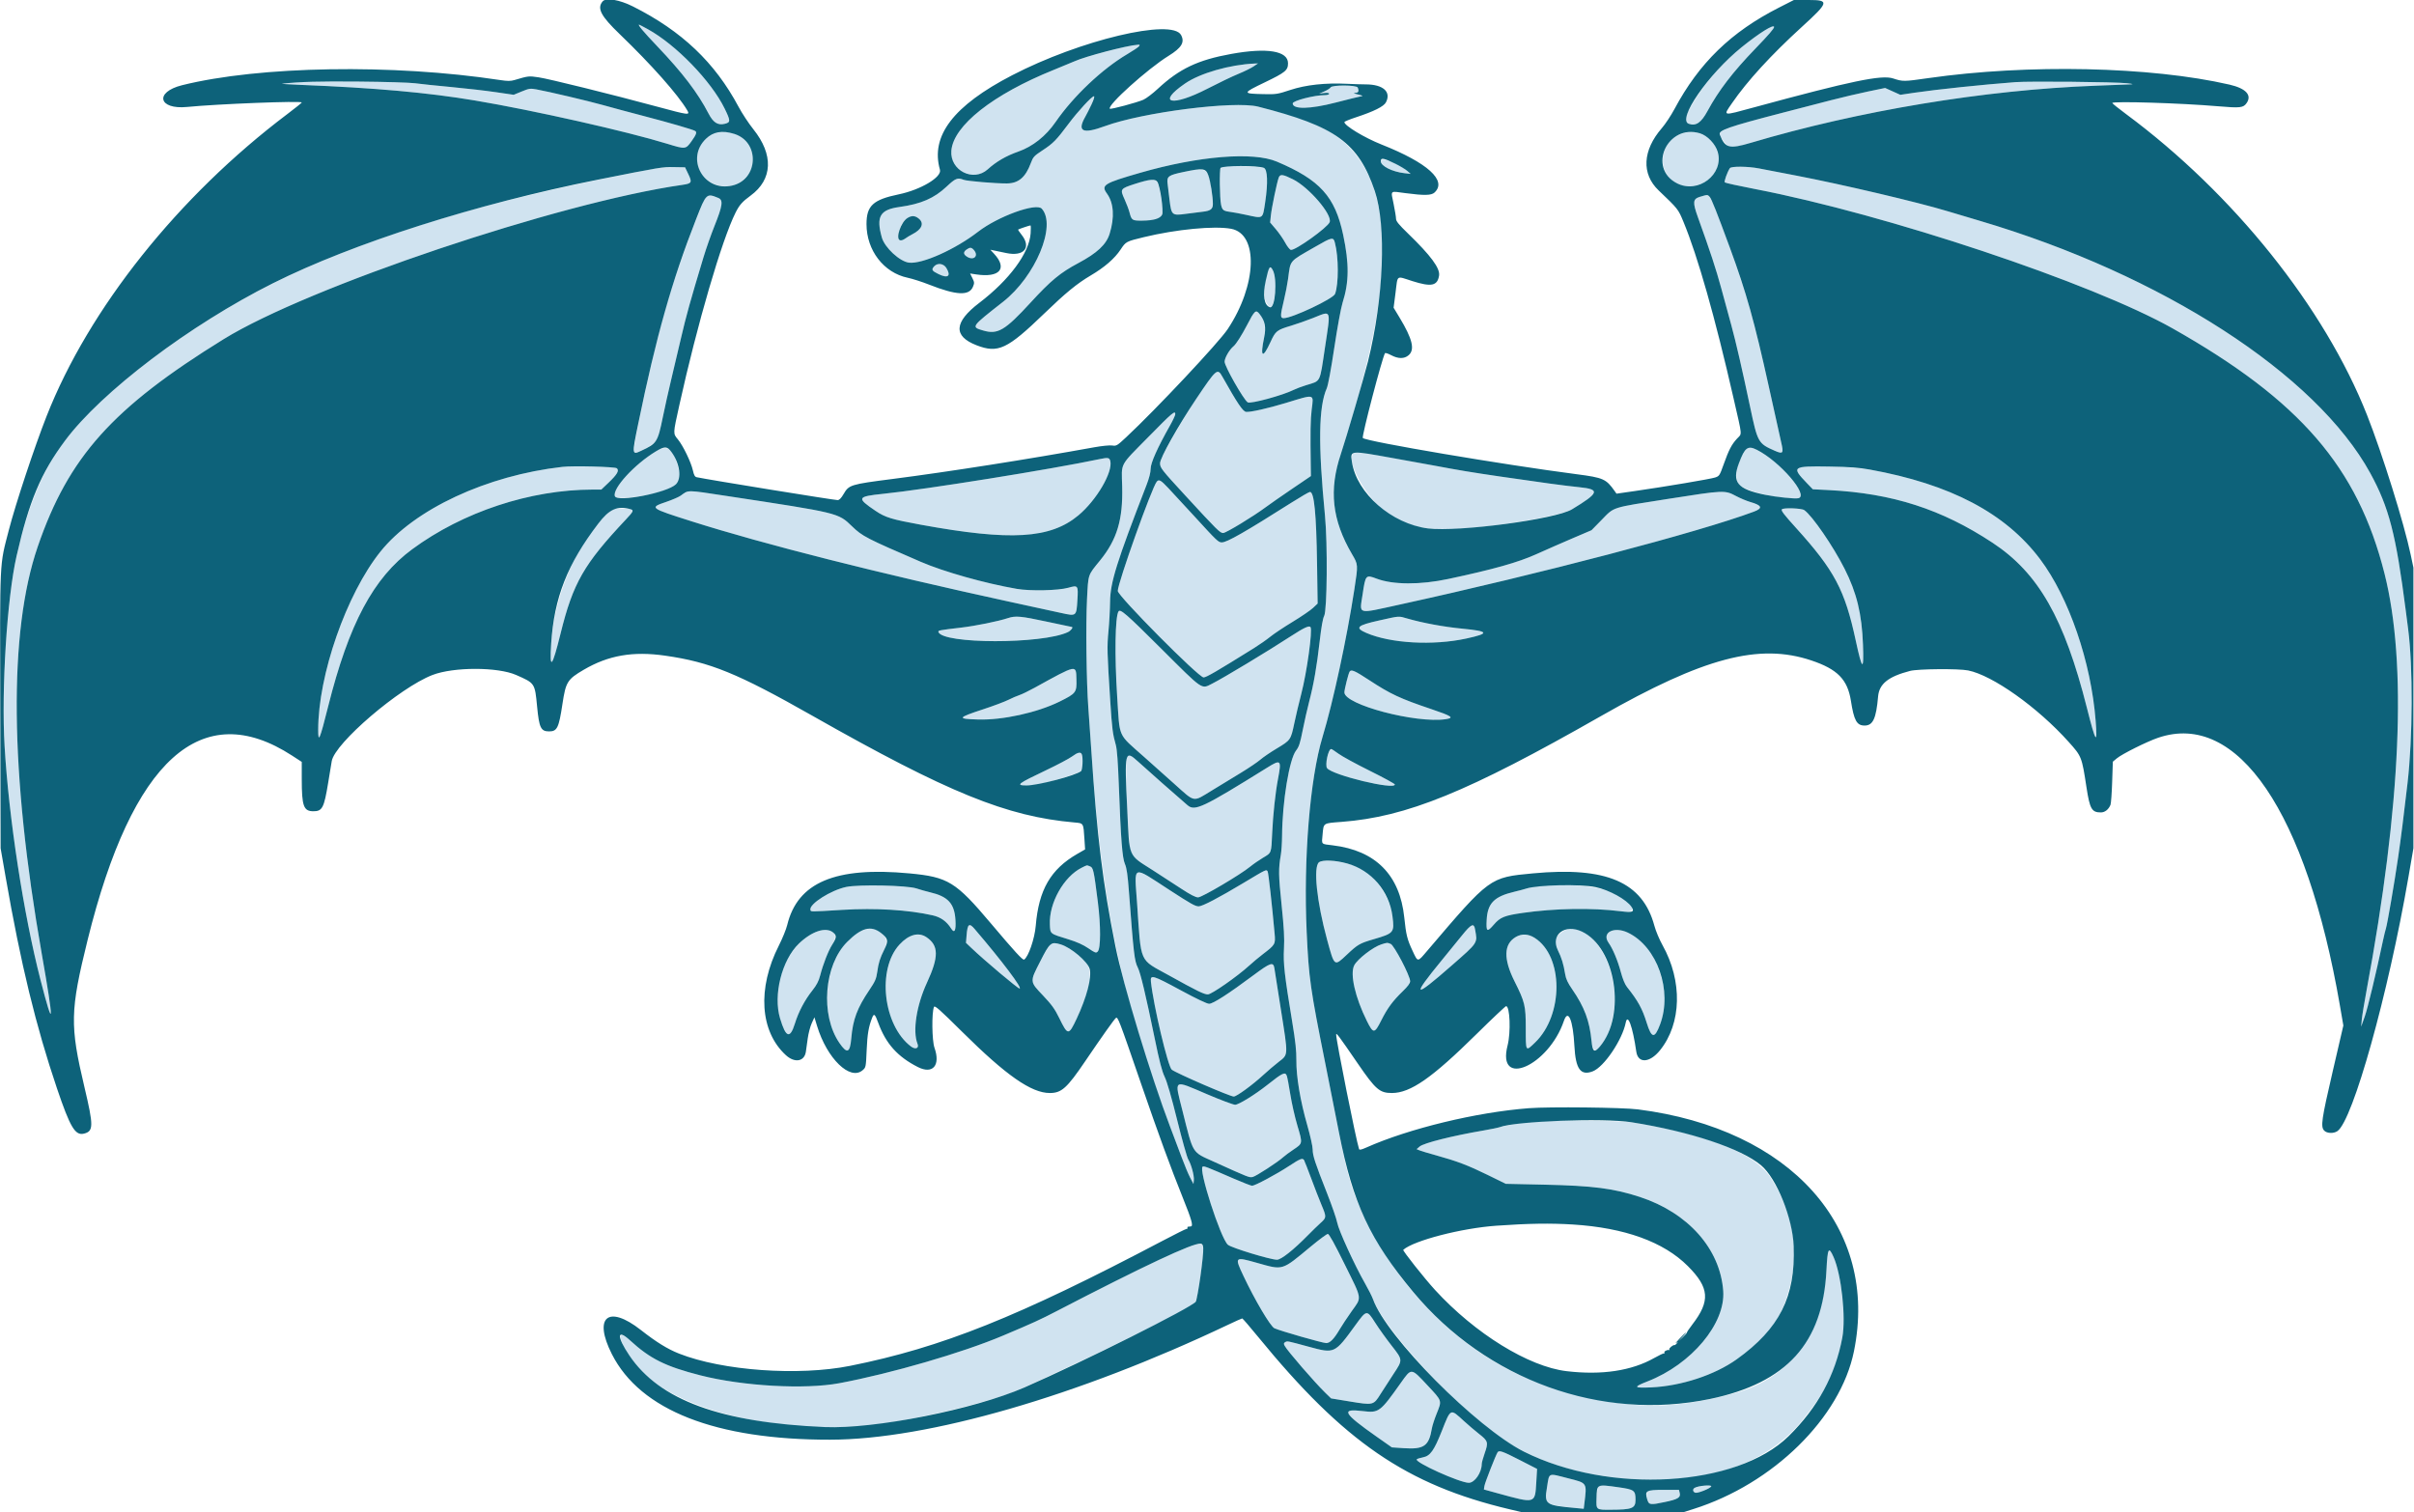
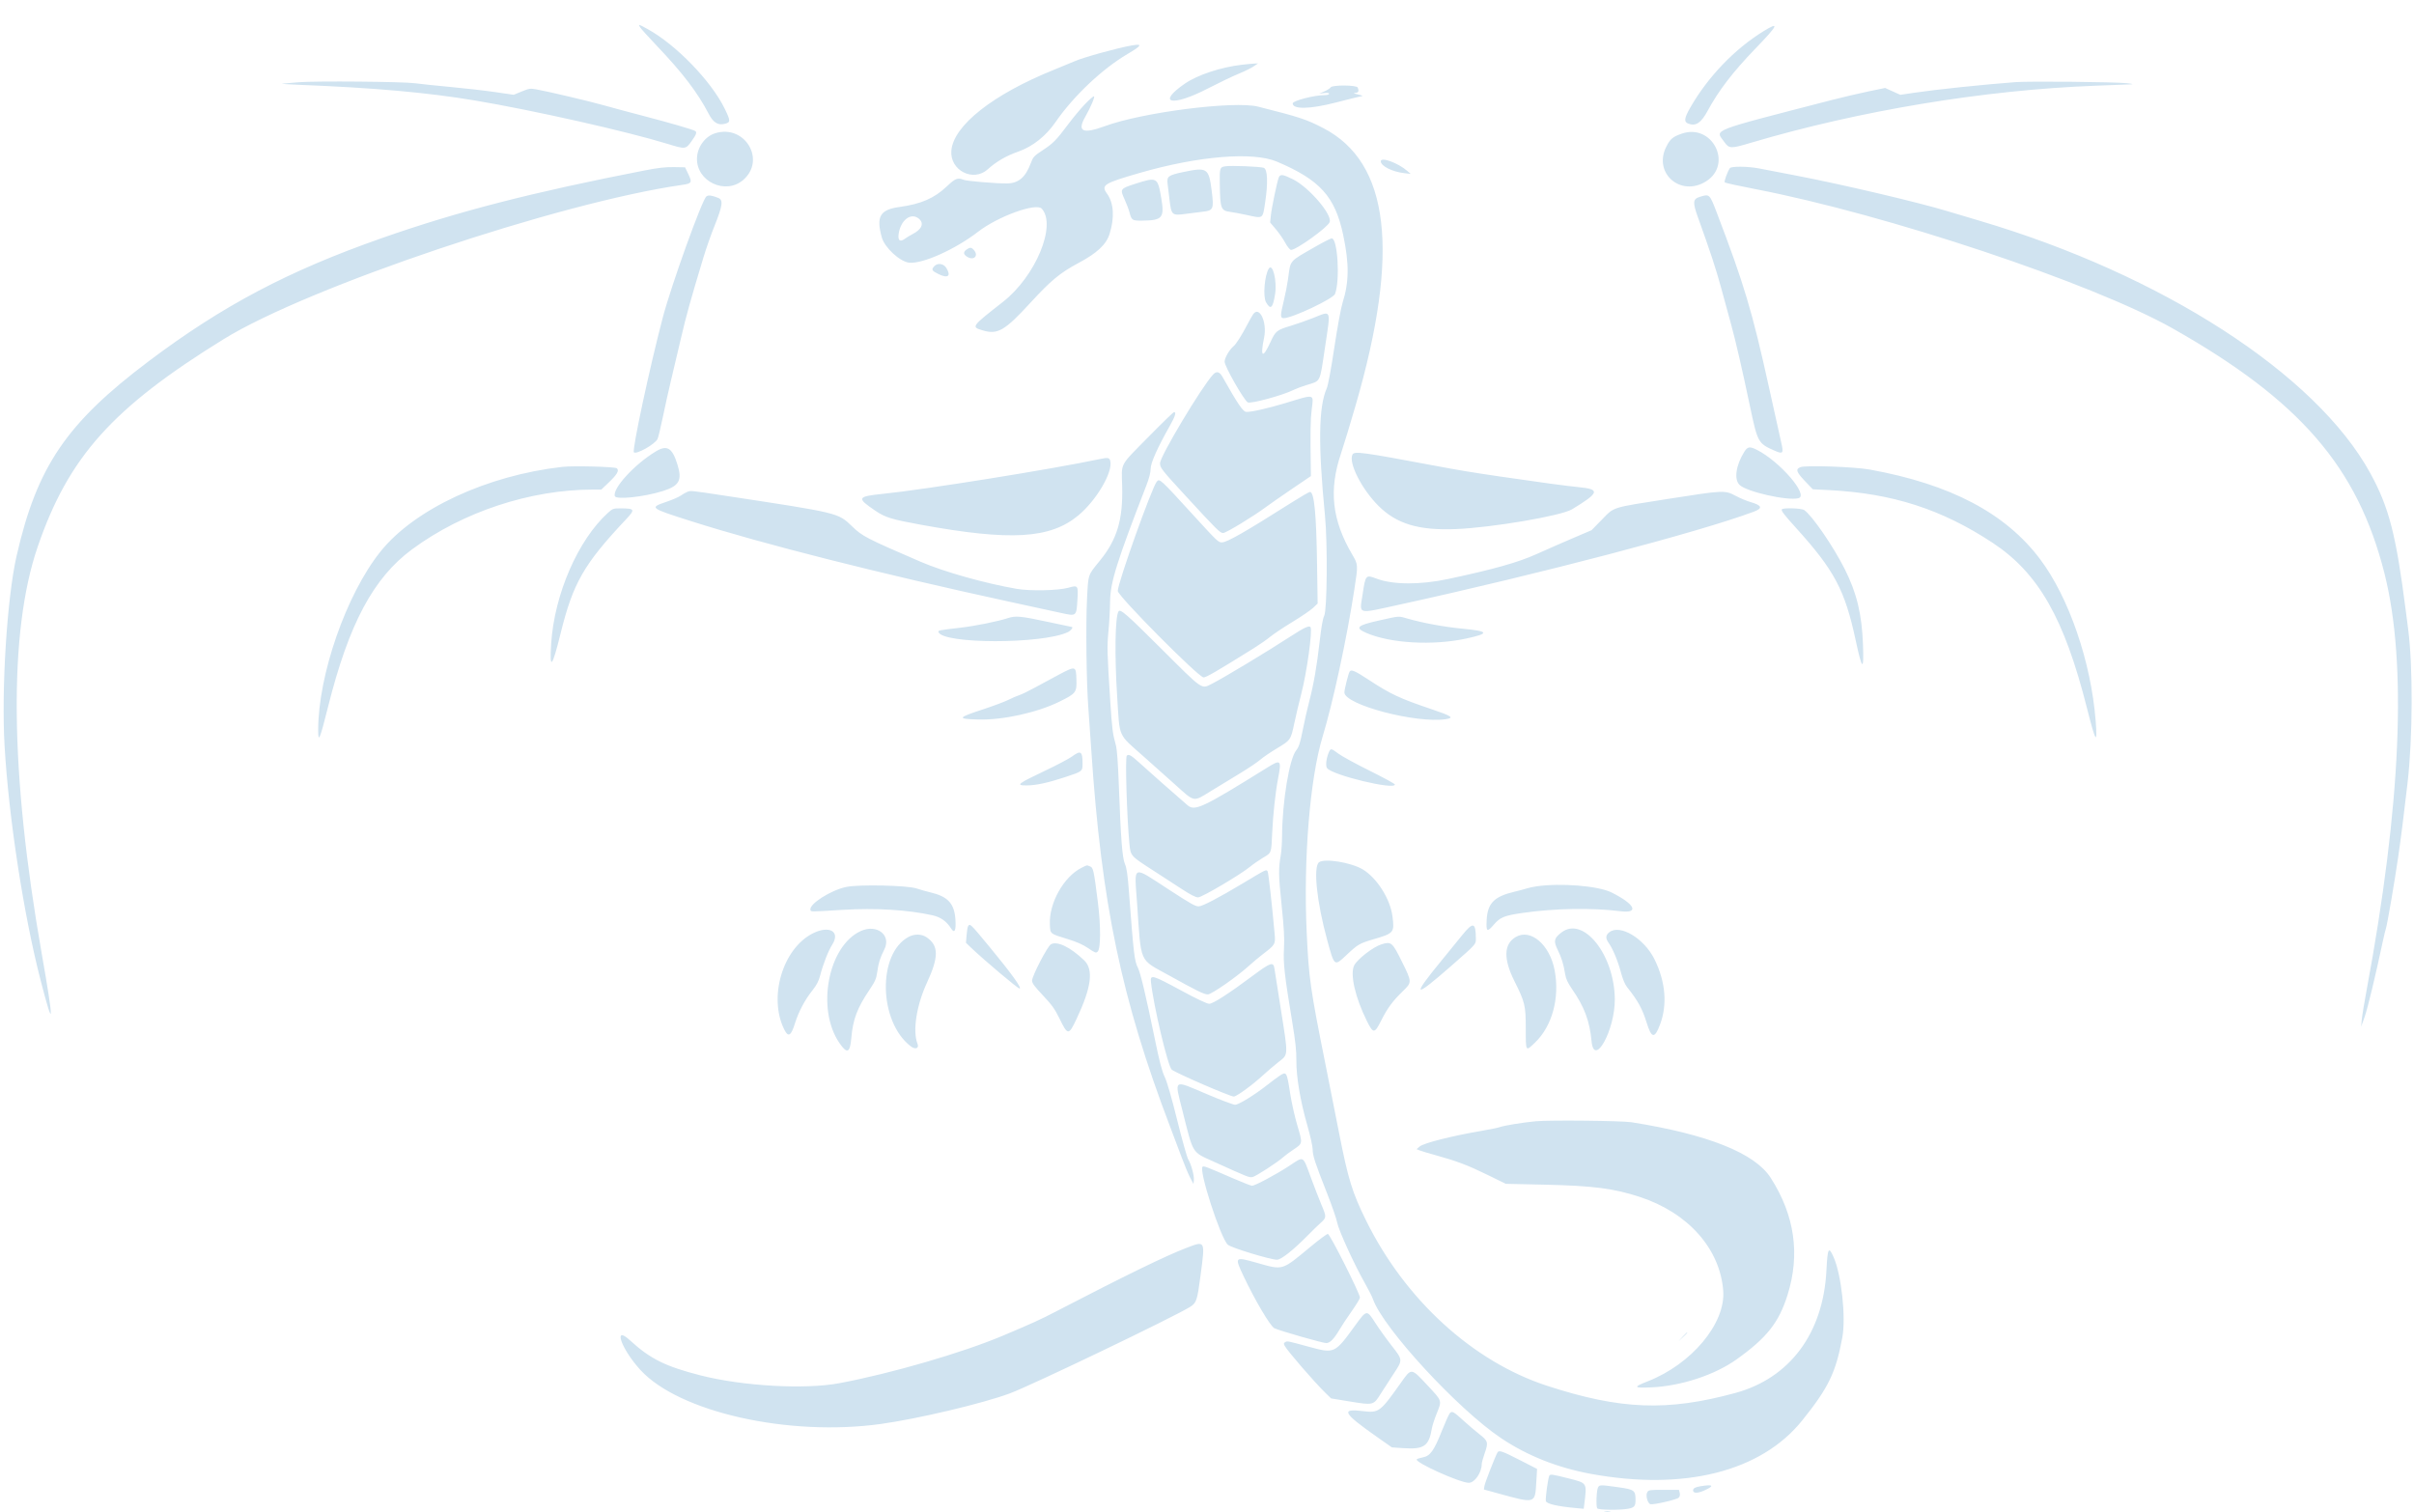
<svg xmlns="http://www.w3.org/2000/svg" id="svg" version="1.1" width="400" height="250.584" viewBox="0, 0, 400,250.584">
  <g id="svgg">
    <path id="path0" d="M106.032 4.477 C 106.148 4.693,107.429 6.115,108.880 7.639 C 113.103 12.073,115.604 15.352,117.408 18.822 C 118.194 20.334,118.951 20.805,120.121 20.512 C 121.072 20.273,121.067 20.019,120.067 17.977 C 117.834 13.416,112.003 7.398,107.325 4.827 C 105.757 3.964,105.758 3.965,106.032 4.477 M292.209 5.174 C 287.414 8.128,282.986 12.751,280.070 17.845 C 279.044 19.639,278.990 20.221,279.822 20.513 C 281.022 20.933,281.884 20.345,282.944 18.385 C 284.774 15.003,287.142 11.915,290.852 8.074 C 294.647 4.146,294.959 3.479,292.209 5.174 M187.549 7.529 C 185.240 7.920,179.390 9.541,178.009 10.172 C 177.638 10.341,176.113 10.972,174.620 11.573 C 164.536 15.634,157.972 20.813,157.638 24.972 C 157.376 28.242,161.270 30.231,163.673 28.055 C 165.097 26.765,166.715 25.828,168.755 25.112 C 171.121 24.281,173.307 22.546,174.901 20.233 C 177.858 15.942,182.640 11.416,186.810 8.961 C 189.219 7.544,189.387 7.217,187.549 7.529 M205.800 10.728 C 202.324 11.126,198.451 12.404,196.356 13.843 C 191.541 17.151,194.176 17.745,200.097 14.686 C 201.916 13.746,204.204 12.650,205.182 12.250 C 206.160 11.850,207.296 11.294,207.708 11.014 L 208.456 10.506 207.876 10.531 C 207.557 10.545,206.622 10.634,205.800 10.728 M49.514 13.627 C 48.337 13.723,47.111 13.829,46.790 13.862 C 46.469 13.895,47.782 13.985,49.708 14.061 C 62.049 14.550,70.858 15.337,78.696 16.652 C 88.399 18.280,103.837 21.758,110.630 23.847 C 113.573 24.752,113.625 24.746,114.581 23.412 C 115.378 22.298,115.518 21.905,115.188 21.701 C 114.804 21.464,111.000 20.358,106.712 19.238 C 104.251 18.595,101.187 17.773,99.903 17.410 C 97.544 16.745,90.906 15.180,88.882 14.812 C 87.874 14.629,87.674 14.657,86.450 15.160 L 85.117 15.707 82.101 15.266 C 80.443 15.023,77.116 14.641,74.708 14.417 C 72.301 14.194,69.630 13.915,68.774 13.797 C 66.792 13.525,52.343 13.398,49.514 13.627 M333.949 13.611 C 328.525 14.022,320.836 14.829,317.218 15.365 L 314.883 15.711 313.624 15.144 L 312.364 14.576 309.538 15.162 C 307.984 15.485,305.224 16.133,303.405 16.604 C 282.978 21.887,284.209 21.408,285.700 23.503 C 286.521 24.656,286.747 24.665,290.114 23.665 C 308.034 18.345,328.841 14.897,347.201 14.205 C 349.971 14.101,352.588 14.000,353.016 13.981 C 353.588 13.956,353.433 13.905,352.432 13.791 C 350.507 13.572,336.287 13.433,333.949 13.611 M220.485 14.482 C 220.399 14.636,219.935 14.933,219.454 15.142 L 218.580 15.524 219.407 15.421 C 219.953 15.353,220.233 15.393,220.233 15.539 C 220.233 15.660,219.931 15.759,219.559 15.759 C 217.810 15.759,214.202 16.687,214.202 17.137 C 214.202 18.151,217.072 18.094,221.317 16.997 C 223.236 16.501,225.068 16.048,225.389 15.990 C 225.936 15.893,225.912 15.871,225.000 15.651 C 224.295 15.481,224.175 15.410,224.562 15.393 C 225.099 15.370,225.215 15.125,224.979 14.510 C 224.813 14.078,220.726 14.052,220.485 14.482 M179.767 17.273 C 179.069 17.999,177.851 19.459,177.059 20.516 C 175.031 23.227,174.520 23.749,172.768 24.899 C 171.338 25.838,171.188 26.001,170.812 27.015 C 169.933 29.387,168.769 30.380,166.847 30.398 C 164.990 30.415,160.216 30.012,159.666 29.792 C 158.681 29.397,158.313 29.543,156.873 30.901 C 154.793 32.864,152.615 33.808,149.033 34.301 C 145.809 34.744,145.149 35.887,146.118 39.350 C 146.589 41.031,149.101 43.354,150.636 43.527 C 152.828 43.774,158.276 41.334,162.062 38.409 C 165.379 35.848,171.699 33.557,172.623 34.582 C 175.113 37.345,171.590 45.798,166.186 50.030 C 160.885 54.182,160.893 54.170,162.879 54.760 C 165.319 55.485,166.503 54.791,170.782 50.127 C 174.134 46.475,175.686 45.191,178.674 43.600 C 181.797 41.937,183.309 40.522,183.863 38.744 C 184.708 36.032,184.553 33.637,183.433 32.091 C 182.405 30.672,182.871 30.380,188.958 28.626 C 198.606 25.846,207.625 25.111,211.576 26.783 C 218.715 29.805,221.217 32.570,222.565 38.926 C 223.579 43.713,223.550 46.768,222.456 50.194 C 222.196 51.009,221.596 54.275,221.099 57.588 C 220.564 61.150,220.063 63.849,219.846 64.340 C 218.487 67.417,218.400 73.605,219.549 85.453 C 219.997 90.082,219.908 101.166,219.414 102.067 C 219.197 102.464,218.943 103.890,218.682 106.181 C 218.200 110.417,217.684 113.388,216.935 116.245 C 216.627 117.422,216.141 119.567,215.856 121.012 C 215.431 123.168,215.236 123.767,214.769 124.358 C 213.639 125.787,212.479 132.833,212.438 138.521 C 212.430 139.645,212.339 141.046,212.237 141.634 C 211.829 143.978,211.843 144.977,212.354 149.903 C 212.762 153.842,212.850 155.456,212.754 157.198 C 212.618 159.648,212.836 161.573,214.139 169.455 C 214.656 172.576,214.826 174.166,214.809 175.716 C 214.780 178.413,215.456 182.426,216.624 186.495 C 217.111 188.193,217.510 189.984,217.510 190.477 C 217.510 191.510,217.887 192.658,219.905 197.774 C 220.709 199.813,221.461 201.991,221.576 202.613 C 221.808 203.867,224.435 209.613,226.153 212.621 C 226.741 213.651,227.349 214.855,227.504 215.297 C 229.194 220.097,241.557 233.511,248.723 238.319 C 253.059 241.227,258.094 243.230,263.619 244.243 C 279.095 247.080,291.806 243.867,298.617 235.399 C 302.979 229.975,304.199 227.454,305.272 221.649 C 305.892 218.297,305.127 211.256,303.825 208.317 C 303.004 206.465,302.829 206.789,302.641 210.515 C 302.116 220.934,296.583 228.376,287.528 230.840 C 276.250 233.910,268.508 233.610,256.323 229.635 C 244.039 225.627,232.814 215.367,226.348 202.237 C 224.060 197.591,223.397 195.438,221.883 187.740 C 221.179 184.157,220.164 179.037,219.628 176.362 C 217.099 163.744,216.872 162.145,216.518 154.475 C 215.961 142.380,217.045 129.043,219.151 122.094 C 220.895 116.340,223.175 105.770,224.414 97.693 C 225.053 93.534,225.056 93.583,224.037 91.845 C 220.709 86.169,220.162 81.192,222.202 75.159 C 222.630 73.894,223.728 70.277,224.643 67.121 C 232.007 41.712,230.273 26.930,219.261 21.225 C 216.447 19.767,215.360 19.410,208.463 17.670 C 204.514 16.674,189.319 18.609,183.089 20.901 C 179.399 22.258,178.432 21.801,179.826 19.358 C 180.720 17.792,181.497 15.953,181.267 15.953 C 181.140 15.953,180.465 16.547,179.767 17.273 M118.505 22.082 C 116.808 22.611,115.515 24.407,115.488 26.274 C 115.431 30.102,120.217 32.330,123.133 29.835 C 126.993 26.531,123.422 20.549,118.505 22.082 M278.672 22.147 C 277.167 22.668,276.748 23.023,276.089 24.342 C 273.905 28.713,278.512 32.693,282.697 30.051 C 287.197 27.210,283.729 20.399,278.672 22.147 M228.794 26.725 C 228.794 27.512,230.695 28.469,232.719 28.700 L 233.755 28.818 233.171 28.313 C 231.640 26.988,228.794 25.955,228.794 26.725 M203.016 27.559 C 202.113 27.709,202.079 27.825,202.122 30.591 C 202.184 34.603,202.307 34.918,203.891 35.120 C 204.373 35.181,205.554 35.403,206.518 35.613 C 209.383 36.238,209.210 36.355,209.645 33.480 C 210.127 30.296,210.034 28.048,209.411 27.811 C 208.848 27.598,203.946 27.404,203.016 27.559 M106.907 28.226 C 88.047 31.900,75.869 35.036,63.230 39.471 C 47.785 44.891,36.885 50.648,24.678 59.832 C 11.012 70.114,6.133 77.298,2.749 92.121 C 1.165 99.057,0.209 114.215,0.760 123.638 C 1.459 135.573,3.897 151.446,6.712 162.385 C 8.929 171.002,8.984 169.799,6.910 158.009 C 1.625 127.954,1.397 104.736,6.249 90.595 C 11.356 75.710,18.636 67.584,37.062 56.202 C 51.111 47.523,92.644 33.553,113.075 30.634 C 114.619 30.413,114.718 30.239,114.068 28.882 L 113.513 27.724 111.669 27.691 C 110.317 27.666,109.047 27.809,106.907 28.226 M286.636 27.869 C 286.200 28.540,285.652 30.079,285.795 30.226 C 285.885 30.319,288.133 30.812,290.790 31.323 C 312.552 35.508,346.725 46.914,360.019 54.430 C 381.105 66.350,390.665 77.413,395.111 95.039 C 398.881 109.983,397.872 133.347,392.125 164.202 C 391.756 166.182,391.406 168.327,391.347 168.969 L 391.241 170.136 391.828 168.488 C 392.325 167.091,393.690 161.412,394.867 155.837 C 395.037 155.034,395.250 154.159,395.340 153.891 C 395.566 153.226,396.776 146.177,397.378 142.023 C 397.848 138.787,398.305 135.173,398.929 129.767 C 399.799 122.233,399.845 110.495,399.029 104.232 C 398.921 103.402,398.746 102.045,398.640 101.216 C 397.022 88.581,395.858 84.072,392.754 78.405 C 383.758 61.984,358.282 45.525,328.016 36.582 C 326.143 36.029,323.768 35.320,322.738 35.008 C 317.812 33.513,305.328 30.575,297.568 29.085 C 295.000 28.592,292.242 28.062,291.440 27.907 C 289.603 27.554,286.855 27.532,286.636 27.869 M196.114 28.500 C 193.588 29.029,193.322 29.225,193.469 30.443 C 193.521 30.874,193.665 32.075,193.790 33.114 C 194.096 35.664,194.198 35.753,196.456 35.444 C 197.389 35.317,198.662 35.156,199.285 35.087 C 201.059 34.892,201.161 34.655,200.777 31.610 C 200.305 27.859,200.034 27.678,196.114 28.500 M211.885 29.426 C 211.603 30.154,210.710 34.454,210.581 35.701 L 210.460 36.869 211.407 37.983 C 211.928 38.596,212.626 39.603,212.958 40.220 C 213.289 40.837,213.713 41.372,213.899 41.409 C 214.611 41.548,219.982 37.706,220.325 36.811 C 220.798 35.579,216.888 31.021,214.225 29.701 C 212.558 28.874,212.118 28.823,211.885 29.426 M188.074 30.470 C 185.606 31.265,185.564 31.326,186.343 33.035 C 186.669 33.752,187.039 34.732,187.164 35.214 C 187.503 36.514,187.603 36.578,189.275 36.561 C 192.621 36.527,192.980 36.099,192.417 32.807 C 191.824 29.341,191.731 29.291,188.074 30.470 M117.053 32.543 C 116.342 33.066,111.232 47.257,109.821 52.626 C 107.643 60.914,104.703 74.625,105.033 74.956 C 105.433 75.356,108.472 73.655,108.948 72.764 C 109.066 72.545,109.459 70.925,109.822 69.166 C 110.184 67.406,110.792 64.672,111.173 63.090 C 111.553 61.508,112.301 58.341,112.835 56.052 C 113.724 52.237,114.342 50.015,116.566 42.639 C 116.996 41.213,117.810 38.893,118.375 37.484 C 119.747 34.063,119.873 33.144,119.015 32.797 C 117.947 32.365,117.393 32.293,117.053 32.543 M281.663 32.619 C 280.503 32.974,280.451 33.517,281.342 35.992 C 283.435 41.810,284.344 44.577,285.222 47.807 C 285.768 49.816,286.514 52.554,286.880 53.891 C 287.635 56.650,288.675 61.173,289.986 67.395 C 291.235 73.324,291.326 73.487,294.042 74.680 C 295.459 75.303,295.576 75.153,295.140 73.287 C 295.035 72.838,294.115 68.689,293.094 64.067 C 290.331 51.554,288.995 47.086,284.496 35.311 C 283.273 32.112,283.285 32.123,281.663 32.619 M152.211 36.201 C 153.190 36.971,152.778 38.005,151.167 38.821 C 150.793 39.010,150.252 39.339,149.965 39.551 C 149.143 40.159,148.754 39.879,148.903 38.789 C 149.216 36.503,150.910 35.178,152.211 36.201 M217.895 40.913 C 213.501 43.443,213.868 43.006,213.431 46.230 C 213.314 47.099,213.001 48.702,212.737 49.793 C 212.121 52.337,212.118 52.724,212.711 52.724 C 214.112 52.724,220.910 49.514,221.217 48.708 C 222.069 46.465,221.650 39.478,220.664 39.502 C 220.481 39.507,219.235 40.142,217.895 40.913 M160.160 41.353 C 159.598 41.747,159.612 42.133,160.201 42.519 C 161.348 43.270,162.245 42.394,161.347 41.401 C 160.958 40.972,160.719 40.962,160.160 41.353 M154.797 44.130 C 154.294 44.686,154.399 44.876,155.512 45.420 C 157.079 46.187,157.634 45.755,156.811 44.407 C 156.356 43.660,155.347 43.522,154.797 44.130 M210.234 44.520 C 209.533 45.654,209.248 49.148,209.779 50.082 C 210.538 51.415,210.909 51.082,211.285 48.732 C 211.632 46.559,210.868 43.495,210.234 44.520 M207.639 52.091 C 207.439 52.386,206.981 53.196,206.622 53.891 C 205.766 55.547,204.818 57.032,204.393 57.382 C 203.703 57.951,202.918 59.314,202.918 59.943 C 202.918 60.702,206.056 66.222,206.743 66.672 C 207.199 66.971,212.592 65.504,214.397 64.591 C 214.771 64.401,215.690 64.058,216.437 63.827 C 218.909 63.065,218.651 63.583,219.549 57.594 C 220.528 51.066,220.687 51.460,217.562 52.700 C 216.517 53.115,214.874 53.691,213.911 53.981 C 211.558 54.688,211.367 54.839,210.521 56.678 C 209.210 59.527,208.783 59.222,209.466 55.926 C 209.994 53.379,208.663 50.586,207.639 52.091 M201.020 62.056 C 199.104 64.113,192.218 75.618,192.218 76.763 C 192.218 77.521,192.463 77.834,196.416 82.129 C 201.698 87.867,202.162 88.327,202.678 88.327 C 203.152 88.327,207.691 85.570,209.784 84.011 C 210.404 83.549,212.330 82.208,214.064 81.031 L 217.218 78.891 217.199 77.626 C 217.109 71.530,217.140 69.531,217.349 67.860 C 217.679 65.210,217.967 65.281,213.035 66.783 C 210.132 67.667,207.166 68.332,206.478 68.253 C 205.945 68.192,205.051 66.866,202.572 62.461 C 202.076 61.580,201.584 61.451,201.020 62.056 M190.312 72.386 C 185.402 77.382,185.840 76.556,185.945 80.614 C 186.087 86.099,185.096 89.411,182.278 92.873 C 180.220 95.401,180.336 95.056,180.119 99.273 C 179.904 103.444,180.017 113.038,180.331 117.218 C 180.444 118.716,180.667 121.911,180.827 124.319 C 182.520 149.741,185.835 165.586,193.873 186.673 C 194.444 188.171,195.308 190.463,195.792 191.767 C 196.276 193.071,196.917 194.603,197.216 195.172 L 197.760 196.206 197.822 195.570 C 197.897 194.816,197.388 192.944,196.886 192.121 C 196.690 191.800,195.869 188.877,195.063 185.627 C 194.118 181.819,193.380 179.269,192.990 178.460 C 192.535 177.516,192.120 175.913,191.321 172.016 C 189.883 165.001,188.980 161.210,188.540 160.348 C 187.978 159.245,187.851 158.166,187.065 147.756 C 186.855 144.971,186.691 143.838,186.405 143.184 C 185.961 142.171,185.725 139.148,185.393 130.182 C 185.250 126.333,185.088 124.144,184.895 123.470 C 184.376 121.650,184.263 120.759,183.967 116.148 C 183.448 108.055,183.426 107.179,183.675 104.572 C 183.808 103.181,183.927 100.992,183.940 99.708 C 183.971 96.523,185.016 93.178,189.967 80.406 C 190.416 79.248,190.662 78.284,190.662 77.682 C 190.663 76.714,191.782 74.212,193.863 70.525 C 194.730 68.991,194.943 68.288,194.543 68.288 C 194.431 68.288,192.526 70.132,190.312 72.386 M108.675 74.803 C 105.138 76.933,101.416 81.003,101.886 82.227 C 102.121 82.840,106.737 82.346,109.817 81.378 C 112.556 80.517,113.064 79.605,112.259 76.998 C 111.395 74.202,110.541 73.679,108.675 74.803 M289.041 74.854 C 287.644 77.077,287.300 79.412,288.232 80.344 C 289.376 81.490,296.193 83.033,298.009 82.559 C 299.772 82.098,294.926 76.466,291.107 74.538 C 289.940 73.949,289.574 74.005,289.041 74.854 M224.113 75.314 C 223.399 76.647,225.610 81.026,228.408 83.824 C 231.405 86.821,235.099 87.929,241.245 87.675 C 247.288 87.425,258.690 85.484,260.483 84.399 C 265.001 81.666,265.192 81.089,261.695 80.737 C 259.372 80.504,255.347 79.961,248.541 78.962 C 243.744 78.258,241.755 77.928,237.549 77.137 C 225.796 74.929,224.419 74.742,224.113 75.314 M182.198 76.082 C 174.225 77.766,153.305 81.121,146.324 81.835 C 142.000 82.278,141.897 82.510,145.068 84.650 C 146.705 85.755,147.731 86.069,152.626 86.962 C 167.486 89.676,174.042 89.282,178.696 85.397 C 181.698 82.893,184.433 78.219,183.972 76.383 C 183.833 75.830,183.586 75.788,182.198 76.082 M93.191 77.366 C 80.653 78.786,68.664 84.375,63.022 91.432 C 57.392 98.473,52.724 111.859,52.724 120.960 C 52.724 123.223,52.985 122.609,54.365 117.105 C 57.811 103.358,61.872 95.755,68.299 91.019 C 76.708 84.823,87.842 81.142,98.215 81.130 L 99.640 81.128 100.813 80.010 C 102.285 78.605,102.651 77.970,102.203 77.597 C 101.894 77.341,94.981 77.163,93.191 77.366 M298.318 77.419 C 297.462 77.788,297.644 78.237,299.384 80.043 L 300.384 81.081 303.062 81.217 C 313.564 81.751,321.721 84.376,330.156 89.936 C 337.774 94.958,342.047 102.439,345.812 117.348 C 347.268 123.115,347.569 123.556,347.251 119.455 C 346.495 109.709,342.820 99.010,338.049 92.666 C 332.309 85.035,323.189 80.235,309.825 77.813 C 307.260 77.349,299.127 77.070,298.318 77.419 M191.675 79.815 C 190.857 80.803,185.214 96.621,185.214 97.926 C 185.214 98.755,198.610 112.257,199.433 112.257 C 199.878 112.257,201.596 111.258,207.782 107.401 C 208.692 106.834,209.912 105.982,210.494 105.508 C 211.075 105.034,212.734 103.929,214.179 103.053 C 215.624 102.176,217.150 101.135,217.570 100.738 L 218.333 100.017 218.236 93.443 C 218.112 85.062,217.763 81.518,217.061 81.518 C 216.917 81.518,215.536 82.318,213.992 83.296 C 206.302 88.172,203.306 89.883,202.458 89.883 C 201.888 89.883,201.675 89.681,197.860 85.505 C 192.192 79.300,192.141 79.253,191.675 79.815 M113.841 81.531 C 113.589 81.632,113.119 81.903,112.796 82.133 C 112.473 82.363,111.409 82.823,110.433 83.156 C 107.558 84.135,107.596 84.165,114.628 86.400 C 126.501 90.172,145.605 95.006,167.218 99.705 C 170.856 100.496,174.733 101.339,175.833 101.579 C 178.384 102.136,178.360 102.155,178.529 99.393 C 178.676 96.993,178.637 96.942,177.012 97.400 C 175.357 97.867,170.697 97.967,168.482 97.584 C 163.194 96.668,156.407 94.757,152.590 93.110 C 143.513 89.192,142.890 88.870,141.176 87.211 C 138.870 84.980,139.023 85.017,120.438 82.193 C 114.152 81.238,114.488 81.272,113.841 81.531 M276.443 82.668 C 266.812 84.179,267.554 83.944,265.370 86.174 L 263.716 87.863 260.603 89.192 C 258.891 89.922,256.177 91.113,254.572 91.837 C 251.551 93.200,247.515 94.336,239.981 95.943 C 235.335 96.933,230.809 96.915,228.113 95.894 C 226.299 95.207,226.267 95.243,225.784 98.492 C 225.274 101.924,224.704 101.765,231.907 100.192 C 255.135 95.117,281.475 88.206,290.613 84.790 C 292.142 84.218,291.974 83.747,290.042 83.193 C 289.434 83.019,288.363 82.572,287.661 82.199 C 285.795 81.210,285.717 81.213,276.443 82.668 M100.759 84.963 C 95.784 89.458,91.860 98.479,91.329 106.646 C 91.036 111.159,91.480 110.688,92.885 104.994 C 94.959 96.596,96.731 93.503,103.736 86.058 C 105.291 84.405,105.208 84.249,102.773 84.244 C 101.642 84.241,101.502 84.292,100.759 84.963 M295.248 84.413 C 295.112 84.632,295.605 85.275,297.574 87.451 C 303.980 94.533,305.691 97.756,307.492 106.129 C 308.568 111.137,308.861 111.313,308.699 106.858 C 308.513 101.755,307.665 98.248,305.652 94.261 C 303.756 90.505,300.288 85.457,298.968 84.533 C 298.505 84.209,295.435 84.110,295.248 84.413 M185.333 101.327 C 184.772 102.234,184.674 108.611,185.116 115.440 C 185.570 122.462,185.127 121.472,189.589 125.441 C 191.088 126.776,193.354 128.798,194.624 129.936 C 198.076 133.029,197.611 132.948,200.785 131.007 C 202.119 130.192,204.287 128.870,205.603 128.071 C 206.919 127.271,208.379 126.285,208.848 125.879 C 209.317 125.473,210.544 124.638,211.575 124.023 C 213.852 122.664,213.889 122.611,214.471 119.832 C 214.728 118.608,215.245 116.425,215.621 114.981 C 216.549 111.417,217.511 104.464,217.152 103.922 C 216.948 103.615,216.081 104.010,214.021 105.350 C 210.047 107.936,202.753 112.334,200.833 113.302 C 199.025 114.213,199.451 114.508,192.412 107.490 C 186.615 101.710,185.627 100.851,185.333 101.327 M167.023 102.427 C 165.374 102.969,161.662 103.722,159.241 104.006 C 155.604 104.432,155.413 104.469,155.499 104.729 C 156.159 106.745,172.713 106.762,176.951 104.751 C 177.466 104.507,177.910 103.897,177.578 103.890 C 177.551 103.890,175.691 103.496,173.445 103.015 C 169.136 102.092,168.280 102.013,167.023 102.427 M228.533 102.818 C 224.844 103.637,224.436 104.034,226.406 104.886 C 230.411 106.618,237.425 107.012,242.951 105.816 C 246.894 104.963,246.752 104.605,242.300 104.178 C 239.298 103.891,235.804 103.248,233.238 102.512 C 231.672 102.062,232.043 102.038,228.533 102.818 M175.389 111.836 C 174.212 112.459,172.438 113.416,171.446 113.961 C 170.454 114.507,169.316 115.059,168.917 115.188 C 168.517 115.317,167.690 115.674,167.078 115.980 C 166.466 116.286,164.628 116.976,162.993 117.513 C 158.601 118.956,158.509 119.126,162.065 119.232 C 166.142 119.354,171.873 118.092,175.584 116.256 C 178.307 114.909,178.431 114.745,178.363 112.583 C 178.293 110.330,178.251 110.319,175.389 111.836 M223.625 111.306 C 223.422 111.634,222.770 114.239,222.766 114.736 C 222.750 116.775,234.636 119.917,239.566 119.177 C 241.022 118.959,240.601 118.668,237.145 117.502 C 231.981 115.760,230.415 115.029,226.876 112.707 C 224.458 111.120,223.891 110.876,223.625 111.306 M220.152 124.757 C 219.743 125.765,219.625 126.936,219.896 127.293 C 220.783 128.461,231.128 130.956,231.128 130.001 C 231.128 129.885,229.261 128.864,226.978 127.733 C 224.695 126.602,222.359 125.327,221.787 124.901 C 220.530 123.963,220.476 123.958,220.152 124.757 M177.626 125.366 C 177.145 125.721,175.219 126.740,173.346 127.631 C 168.554 129.910,168.240 130.156,170.119 130.156 C 171.625 130.156,173.666 129.717,176.454 128.794 C 179.428 127.810,179.377 127.850,179.377 126.451 C 179.377 124.484,179.075 124.297,177.626 125.366 M186.706 125.227 C 186.421 125.512,186.729 135.663,187.150 139.882 C 187.347 141.849,187.334 141.835,191.083 144.251 C 192.403 145.101,194.486 146.454,195.713 147.257 C 197.290 148.288,198.117 148.713,198.534 148.706 C 199.185 148.695,205.556 144.932,207.160 143.611 C 207.663 143.198,208.616 142.537,209.279 142.142 C 210.711 141.290,210.648 141.461,210.802 138.035 C 210.939 134.988,211.331 131.350,211.770 129.054 C 212.370 125.919,212.248 125.794,209.977 127.207 C 199.254 133.879,197.985 134.477,196.769 133.433 C 194.758 131.705,190.267 127.741,188.592 126.216 C 187.427 125.155,187.001 124.932,186.706 125.227 M218.568 142.883 C 217.576 143.610,218.181 149.427,219.905 155.739 C 221.128 160.217,221.076 160.177,223.147 158.230 C 225.007 156.482,225.272 156.328,227.644 155.634 C 230.979 154.658,231.078 154.537,230.733 151.848 C 230.362 148.950,228.117 145.427,225.763 144.047 C 223.827 142.912,219.488 142.211,218.568 142.883 M179.244 143.789 C 176.263 145.264,173.798 149.661,173.964 153.203 C 174.038 154.796,173.917 154.699,177.043 155.660 C 178.444 156.090,179.478 156.555,180.335 157.140 C 181.473 157.916,181.613 157.965,181.892 157.686 C 182.401 157.177,182.412 153.410,181.917 149.502 C 181.237 144.136,181.158 143.776,180.607 143.566 C 180.022 143.344,180.201 143.315,179.244 143.789 M206.031 146.325 C 201.988 148.753,199.232 150.195,198.632 150.195 C 198.055 150.195,197.379 149.816,193.774 147.477 C 187.455 143.376,187.962 143.171,188.411 149.643 C 189.123 159.890,188.662 158.842,193.677 161.624 C 198.421 164.256,199.505 164.786,200.149 164.786 C 200.755 164.786,205.025 161.810,206.976 160.027 C 207.580 159.475,208.599 158.623,209.241 158.133 C 211.319 156.547,211.362 156.472,211.205 154.724 C 210.778 149.953,210.180 144.617,210.050 144.407 C 209.823 144.040,209.885 144.011,206.031 146.325 M140.233 146.977 C 137.694 147.505,134.093 149.789,134.284 150.748 C 134.357 151.116,134.040 151.115,139.591 150.776 C 145.082 150.442,150.491 150.770,154.534 151.683 C 155.885 151.988,156.850 152.676,157.609 153.876 C 158.163 154.752,158.429 154.214,158.318 152.441 C 158.148 149.710,157.080 148.554,154.086 147.859 C 153.497 147.722,152.490 147.437,151.848 147.224 C 150.299 146.712,142.323 146.542,140.233 146.977 M254.559 146.886 C 254.018 146.965,253.273 147.129,252.906 147.249 C 252.538 147.369,251.668 147.601,250.973 147.764 C 247.585 148.560,246.486 149.670,246.341 152.450 C 246.237 154.430,246.399 154.534,247.534 153.219 C 248.593 151.992,249.266 151.721,252.335 151.278 C 257.608 150.518,263.812 150.414,268.543 151.007 C 271.678 151.399,270.910 149.821,267.028 147.892 C 264.820 146.796,258.597 146.293,254.559 146.886 M160.396 153.522 C 160.323 153.640,160.218 154.300,160.163 154.989 L 160.062 156.240 160.921 157.060 C 163.095 159.135,168.649 163.813,168.939 163.813 C 169.400 163.813,167.567 161.270,163.961 156.907 C 160.697 152.959,160.727 152.987,160.396 153.522 M242.252 155.010 C 241.499 155.946,239.984 157.806,238.886 159.144 C 233.810 165.327,234.212 165.554,240.490 160.047 C 244.614 156.429,244.553 156.496,244.550 155.576 C 244.543 152.809,244.109 152.702,242.252 155.010 M142.633 154.285 C 137.213 156.744,135.217 167.209,139.093 172.842 C 140.367 174.694,140.851 174.497,141.060 172.043 C 141.325 168.933,142.034 167.047,144.071 164.030 C 145.007 162.645,145.200 162.204,145.353 161.112 C 145.574 159.527,145.806 158.787,146.540 157.320 C 147.721 154.959,145.298 153.076,142.633 154.285 M258.750 154.511 C 257.488 155.474,257.390 155.930,258.122 157.429 C 258.768 158.753,259.073 159.747,259.347 161.433 C 259.477 162.233,259.772 162.867,260.510 163.935 C 262.539 166.869,263.402 169.182,263.720 172.534 C 264.143 176.982,267.624 170.685,267.573 165.564 C 267.501 158.197,262.360 151.758,258.750 154.511 M134.703 154.664 C 129.672 157.178,127.268 165.344,129.989 170.678 C 130.626 171.926,131.083 171.646,131.712 169.625 C 132.329 167.642,133.344 165.723,134.637 164.098 C 135.313 163.247,135.660 162.580,135.892 161.683 C 136.398 159.731,137.241 157.576,137.909 156.528 C 139.279 154.376,137.430 153.301,134.703 154.664 M266.660 154.489 C 266.046 154.972,266.011 155.487,266.541 156.232 C 267.234 157.205,268.066 159.189,268.564 161.059 C 268.873 162.219,269.245 163.124,269.592 163.560 C 271.423 165.858,272.119 167.122,272.859 169.497 C 273.673 172.106,274.176 172.165,275.076 169.759 C 276.310 166.460,275.983 162.665,274.146 158.961 C 272.421 155.485,268.427 153.099,266.660 154.489 M150.574 155.246 C 145.352 158.007,145.576 169.337,150.932 173.403 C 151.690 173.979,152.332 173.721,152.030 172.963 C 151.198 170.872,151.860 166.599,153.599 162.842 C 155.582 158.555,155.562 156.684,153.517 155.306 C 152.708 154.761,151.537 154.737,150.574 155.246 M251.167 155.272 C 249.160 156.448,249.093 158.899,250.964 162.633 C 252.675 166.046,252.819 166.649,252.820 170.363 C 252.821 174.355,252.777 174.285,254.353 172.771 C 257.207 170.031,258.472 165.366,257.604 160.788 C 256.800 156.545,253.629 153.829,251.167 155.272 M174.151 156.472 C 173.586 156.767,171.016 161.711,171.013 162.506 C 171.012 162.924,171.425 163.484,172.811 164.951 C 174.271 166.494,174.781 167.201,175.511 168.694 C 176.949 171.634,177.069 171.639,178.409 168.796 C 180.866 163.583,181.235 160.647,179.625 159.118 C 177.340 156.947,175.211 155.918,174.151 156.472 M228.891 156.496 C 227.531 156.922,224.947 158.916,224.400 159.961 C 223.657 161.379,224.546 165.290,226.501 169.212 C 227.557 171.331,227.758 171.321,228.873 169.102 C 229.896 167.065,230.766 165.884,232.427 164.276 C 233.983 162.769,233.983 162.768,232.298 159.358 C 230.701 156.126,230.530 155.982,228.891 156.496 M207.685 161.619 C 203.559 164.693,201.000 166.342,200.358 166.342 C 199.999 166.342,198.251 165.512,195.652 164.105 C 190.954 161.563,190.579 161.456,190.709 162.695 C 191.123 166.615,193.540 176.802,194.167 177.266 C 195.026 177.901,203.826 181.712,204.434 181.712 C 204.910 181.712,207.544 179.790,209.333 178.138 C 210.043 177.482,211.189 176.506,211.878 175.970 C 213.488 174.717,213.472 175.073,212.263 167.412 C 211.722 163.988,211.229 160.858,211.168 160.457 C 210.996 159.345,210.528 159.501,207.685 161.619 M211.943 178.332 C 211.527 178.613,210.661 179.258,210.019 179.766 C 207.929 181.418,205.245 183.074,204.658 183.074 C 204.353 183.074,202.258 182.286,200.000 181.323 C 194.305 178.894,194.584 178.710,195.918 184.002 C 197.785 191.410,197.426 190.827,201.167 192.525 C 206.936 195.142,207.001 195.168,207.577 195.041 C 208.132 194.919,211.746 192.569,212.646 191.745 C 212.913 191.500,213.668 190.941,214.324 190.504 C 215.879 189.465,215.868 189.528,214.978 186.530 C 214.556 185.111,214.027 182.768,213.801 181.323 C 213.207 177.516,213.191 177.490,211.943 178.332 M254.475 185.808 C 252.330 186.011,249.196 186.521,248.520 186.778 C 248.263 186.876,247.019 187.132,245.757 187.348 C 240.674 188.215,235.915 189.412,235.240 189.993 L 234.729 190.432 235.215 190.632 C 235.482 190.742,236.706 191.110,237.936 191.449 C 241.416 192.411,243.240 193.104,246.498 194.700 L 249.514 196.177 255.934 196.317 C 263.966 196.493,267.401 196.936,271.723 198.352 C 279.722 200.972,285.021 206.943,285.539 213.917 C 285.940 219.316,280.286 226.080,273.006 228.912 C 270.565 229.862,270.670 230.042,273.589 229.910 C 278.564 229.686,284.128 227.860,287.771 225.256 C 292.764 221.687,294.749 219.178,296.186 214.622 C 298.315 207.869,297.386 201.392,293.396 195.172 C 290.773 191.083,282.969 187.970,270.331 185.971 C 268.723 185.717,256.743 185.593,254.475 185.808 M213.591 193.224 C 211.550 194.571,207.947 196.498,207.472 196.498 C 207.301 196.498,205.922 195.961,204.407 195.306 C 199.874 193.342,199.562 193.222,199.289 193.326 C 198.511 193.625,202.249 205.220,203.464 206.277 C 204.048 206.786,210.513 208.755,211.598 208.755 C 212.286 208.755,214.329 207.136,216.732 204.688 C 217.427 203.979,218.368 203.065,218.823 202.656 C 219.821 201.759,219.823 201.695,218.949 199.611 C 218.568 198.701,217.803 196.732,217.248 195.233 C 215.820 191.374,216.135 191.547,213.591 193.224 M217.200 206.566 C 212.302 210.629,212.687 210.514,208.212 209.253 C 204.575 208.229,204.542 208.262,206.040 211.439 C 207.928 215.442,210.507 219.801,211.170 220.111 C 212.091 220.541,219.173 222.568,219.757 222.568 C 220.379 222.568,221.045 221.889,221.976 220.307 C 222.346 219.678,223.248 218.314,223.982 217.276 C 224.715 216.238,225.326 215.231,225.341 215.037 C 225.386 214.444,220.372 204.485,220.026 204.480 C 219.858 204.477,218.586 205.416,217.200 206.566 M196.595 206.793 C 193.189 208.092,186.513 211.345,175.097 217.268 C 172.303 218.718,171.206 219.218,166.137 221.357 C 159.441 224.182,147.663 227.604,139.105 229.211 C 133.375 230.286,123.066 229.706,116.051 227.914 C 110.244 226.430,107.737 225.181,104.377 222.100 C 101.507 219.468,102.954 223.567,106.113 227.018 C 112.514 234.010,130.633 238.088,145.914 235.976 C 152.074 235.125,162.792 232.589,167.315 230.912 C 170.913 229.578,194.632 218.193,197.217 216.559 C 198.253 215.905,198.390 215.490,198.927 211.397 C 199.703 205.488,199.754 205.589,196.595 206.793 M224.587 219.601 C 221.151 224.337,221.149 224.338,216.877 223.176 C 213.217 222.181,213.332 222.203,212.964 222.409 C 212.701 222.556,212.684 222.666,212.868 223.016 C 213.304 223.847,217.809 229.055,219.602 230.801 L 220.564 231.737 223.658 232.245 C 227.562 232.885,227.589 232.879,228.754 231.013 C 229.258 230.207,230.227 228.706,230.910 227.678 C 232.465 225.332,232.470 225.390,230.559 222.948 C 229.684 221.829,228.479 220.148,227.883 219.212 C 226.486 217.021,226.456 217.024,224.587 219.601 M278.783 221.547 L 278.113 222.276 278.842 221.606 C 279.244 221.237,279.572 220.909,279.572 220.876 C 279.572 220.728,279.407 220.868,278.783 221.547 M232.099 229.186 C 228.662 234.033,228.484 234.165,225.779 233.834 C 222.118 233.387,222.545 234.169,228.093 238.068 L 230.632 239.852 232.582 239.983 C 235.967 240.210,236.779 239.637,237.269 236.673 C 237.340 236.245,237.695 235.156,238.057 234.252 C 238.944 232.040,239.001 232.214,236.537 229.573 C 233.794 226.633,233.902 226.642,232.099 229.186 M240.230 234.199 C 240.072 234.383,239.478 235.705,238.909 237.137 C 237.619 240.385,236.987 241.270,235.792 241.501 C 235.313 241.593,234.850 241.738,234.761 241.823 C 234.282 242.279,241.891 245.720,243.379 245.720 C 244.362 245.720,245.525 244.026,245.525 242.596 C 245.525 242.384,245.747 241.578,246.019 240.804 C 246.644 239.022,246.577 238.793,245.092 237.630 C 244.421 237.104,243.272 236.125,242.539 235.454 C 240.842 233.901,240.599 233.768,240.230 234.199 M248.145 240.672 C 247.811 241.213,246.059 245.695,245.975 246.226 L 245.879 246.829 248.183 247.463 C 254.443 249.187,254.350 249.212,254.560 245.689 L 254.695 243.421 251.813 241.944 C 248.946 240.475,248.387 240.281,248.145 240.672 M256.729 244.526 C 256.519 244.865,256.043 248.327,256.149 248.747 C 256.265 249.210,258.017 249.618,261.124 249.907 L 262.423 250.028 262.526 249.187 C 262.960 245.642,263.055 245.788,259.782 244.960 C 257.233 244.314,256.889 244.266,256.729 244.526 M264.790 246.491 C 264.543 246.953,264.439 249.610,264.655 249.951 C 264.835 250.236,268.445 250.279,269.819 250.013 C 270.819 249.820,271.006 249.589,271.006 248.541 C 271.006 246.980,270.802 246.830,268.185 246.462 C 265.163 246.037,265.032 246.039,264.790 246.491 M281.809 246.286 C 280.879 246.440,280.545 246.624,280.545 246.983 C 280.545 247.477,281.271 247.489,282.348 247.013 C 284.140 246.220,283.929 245.936,281.809 246.286 M272.942 247.305 C 272.648 247.854,273.018 249.164,273.496 249.267 C 274.047 249.385,277.840 248.508,278.160 248.188 C 278.354 247.994,278.412 247.721,278.329 247.390 L 278.203 246.887 275.684 246.887 C 273.307 246.887,273.153 246.911,272.942 247.305 M265.905 250.526 C 266.145 250.573,266.539 250.573,266.780 250.526 C 267.021 250.480,266.824 250.442,266.342 250.442 C 265.861 250.442,265.664 250.480,265.905 250.526 " stroke="none" fill="#d0e3f0" fill-rule="evenodd" />
-     <path id="path1" d="M99.845 0.244 C 98.897 1.387,99.560 2.651,102.686 5.658 C 107.947 10.720,112.345 15.680,113.873 18.275 C 114.372 19.122,114.147 19.095,108.946 17.689 C 101.361 15.639,90.923 13.056,89.242 12.813 C 87.592 12.574,87.580 12.575,85.264 13.260 C 84.602 13.455,84.120 13.455,82.832 13.260 C 65.095 10.564,42.963 10.927,30.156 14.124 C 25.560 15.271,26.254 18.195,31.010 17.723 C 35.986 17.228,50.000 16.681,50.000 16.982 C 50.000 17.047,48.928 17.909,47.617 18.898 C 29.536 32.542,14.744 51.107,7.719 68.969 C 5.702 74.096,2.573 83.535,1.463 87.840 C -0.102 93.907,-0.016 92.098,0.046 117.730 L 0.102 140.564 0.933 145.331 C 3.444 159.739,5.947 170.045,9.437 180.350 C 11.633 186.836,12.461 188.222,13.919 187.856 C 15.509 187.457,15.518 186.596,13.996 180.172 C 11.562 169.897,11.613 167.515,14.521 155.750 C 21.911 125.849,33.407 115.486,48.395 125.214 L 50.000 126.256 50.002 129.130 C 50.005 133.602,50.309 134.436,51.936 134.436 C 53.408 134.436,53.694 133.882,54.382 129.696 C 54.648 128.076,54.912 126.475,54.968 126.137 C 55.460 123.157,66.210 113.958,71.657 111.856 C 75.158 110.505,82.458 110.505,85.528 111.855 C 88.651 113.229,88.625 113.189,89.000 117.101 C 89.335 120.597,89.621 121.196,90.959 121.203 C 92.322 121.210,92.595 120.655,93.200 116.644 C 93.750 113.004,94.017 112.576,96.722 110.990 C 100.818 108.590,104.875 107.887,110.214 108.652 C 117.677 109.720,122.188 111.562,134.630 118.619 C 157.087 131.356,166.797 135.309,178.045 136.295 C 179.560 136.428,179.517 136.357,179.688 139.008 L 179.801 140.759 178.507 141.503 C 174.087 144.047,172.117 147.459,171.621 153.431 C 171.444 155.552,170.400 158.583,169.695 159.019 C 169.474 159.155,168.125 157.685,164.194 153.025 C 158.367 146.116,157.098 145.335,150.719 144.735 C 138.402 143.577,132.152 146.219,130.437 153.307 C 130.269 154.003,129.643 155.535,129.047 156.712 C 125.457 163.794,125.916 170.916,130.217 174.854 C 131.684 176.198,133.297 175.919,133.534 174.281 C 133.586 173.928,133.723 172.944,133.840 172.096 C 133.957 171.248,134.254 170.110,134.501 169.567 L 134.950 168.580 135.391 170.029 C 137.036 175.431,140.857 179.140,142.937 177.352 C 143.477 176.887,143.484 176.851,143.607 173.995 C 143.722 171.343,143.929 170.133,144.530 168.617 C 144.818 167.889,144.996 168.045,145.521 169.486 C 146.783 172.948,148.717 175.109,152.084 176.821 C 154.559 178.079,155.875 176.558,154.844 173.631 C 154.422 172.434,154.366 167.777,154.762 166.864 C 154.890 166.568,155.659 167.247,159.413 170.969 C 166.731 178.225,170.887 181.128,173.956 181.128 C 175.893 181.128,176.793 180.321,179.808 175.875 C 182.572 171.800,184.592 168.951,184.893 168.701 C 185.220 168.430,185.381 168.848,189.072 179.572 C 191.991 188.051,193.995 193.529,196.001 198.507 C 197.469 202.152,197.760 203.188,197.325 203.233 C 197.191 203.247,196.989 203.270,196.876 203.283 C 196.762 203.296,196.715 203.380,196.770 203.470 C 196.825 203.559,196.764 203.633,196.635 203.635 C 196.506 203.637,194.707 204.531,192.637 205.622 C 168.686 218.241,156.050 223.297,140.856 226.342 C 132.310 228.054,119.705 227.150,112.512 224.308 C 110.606 223.555,108.757 222.412,106.195 220.404 C 100.774 216.155,98.266 218.243,101.390 224.404 C 106.106 233.707,118.593 238.602,137.549 238.578 C 153.683 238.558,178.608 231.360,203.476 219.539 C 204.699 218.958,205.761 218.482,205.836 218.482 C 205.912 218.482,207.101 219.861,208.479 221.547 C 222.703 238.946,233.076 246.060,250.123 250.106 L 252.093 250.573 265.554 250.571 L 279.014 250.569 280.600 250.068 C 293.818 245.893,304.952 234.953,307.198 223.934 C 311.374 203.442,296.753 187.067,271.401 183.841 C 268.824 183.513,256.763 183.381,253.338 183.643 C 244.656 184.307,233.446 187.019,226.404 190.160 C 225.583 190.527,225.257 190.596,225.197 190.418 C 224.716 189.010,221.401 172.437,221.401 171.445 C 221.401 171.066,221.821 171.629,225.001 176.265 C 227.937 180.545,228.612 181.128,230.627 181.128 C 233.716 181.128,237.265 178.658,244.667 171.355 C 247.245 168.812,249.447 166.732,249.560 166.732 C 250.200 166.732,250.363 171.069,249.805 173.249 C 247.971 180.423,256.590 176.660,259.138 169.175 C 259.844 167.101,260.650 169.032,260.879 173.346 C 261.083 177.167,261.907 178.305,263.917 177.537 C 265.780 176.825,268.807 172.354,269.386 169.459 C 269.709 167.844,270.535 170.119,271.133 174.271 C 271.420 176.267,273.357 176.159,275.059 174.051 C 278.651 169.600,278.818 162.584,275.473 156.615 C 274.963 155.705,274.359 154.265,274.131 153.413 C 272.184 146.169,266.196 143.584,254.016 144.729 C 246.809 145.407,246.910 145.333,236.512 157.539 C 234.845 159.496,234.965 159.496,234.048 157.539 C 233.170 155.662,232.988 154.928,232.688 152.043 C 231.954 144.987,227.943 140.941,220.835 140.084 C 218.845 139.844,218.991 140.000,219.153 138.278 C 219.334 136.338,219.191 136.433,222.280 136.199 C 233.087 135.380,243.171 131.268,265.272 118.668 C 282.290 108.967,291.474 106.538,300.144 109.445 C 304.477 110.897,306.143 112.602,306.698 116.148 C 307.207 119.403,307.667 120.233,308.961 120.233 C 310.349 120.233,310.880 119.093,311.200 115.420 C 311.383 113.323,312.887 112.120,316.501 111.179 C 317.811 110.838,324.506 110.782,326.109 111.099 C 330.161 111.900,337.641 117.213,342.771 122.935 C 344.936 125.349,344.958 125.404,345.733 130.486 C 346.278 134.059,346.605 134.630,348.105 134.630 C 348.783 134.630,349.390 134.153,349.712 133.366 C 349.800 133.152,349.923 131.457,349.985 129.599 L 350.097 126.221 350.761 125.668 C 351.628 124.944,355.732 122.896,357.588 122.262 C 370.772 117.754,382.190 134.565,387.723 166.634 L 388.294 169.942 386.533 177.529 C 384.679 185.516,384.510 186.684,385.109 187.346 C 385.549 187.831,386.686 187.878,387.316 187.437 C 389.881 185.640,395.730 164.723,399.063 145.428 L 399.903 140.564 399.903 117.315 L 399.903 94.066 399.452 91.926 C 398.363 86.746,394.742 75.164,392.216 68.774 C 385.157 50.921,370.085 32.095,352.293 18.907 C 351.040 17.978,350.011 17.152,350.007 17.072 C 349.990 16.731,361.333 17.079,367.539 17.610 C 371.208 17.924,371.711 17.868,372.257 17.090 C 373.184 15.765,372.155 14.650,369.424 14.021 C 356.396 11.022,335.992 10.581,319.519 12.945 C 315.451 13.529,315.311 13.530,313.696 13.000 C 311.772 12.368,306.793 13.403,290.661 17.786 C 285.295 19.245,285.491 19.281,286.985 17.107 C 289.513 13.428,293.464 9.112,298.555 4.468 C 303.076 0.344,303.163 0.000,299.694 0.000 L 297.248 0.000 294.769 1.261 C 286.837 5.294,281.540 10.438,277.461 18.069 C 276.888 19.140,275.945 20.565,275.364 21.235 C 272.165 24.930,271.966 28.816,274.837 31.555 C 278.074 34.643,278.070 34.638,278.956 36.777 C 281.325 42.498,284.178 52.551,287.247 65.989 C 288.750 72.570,288.680 71.764,287.824 72.690 C 286.930 73.657,286.469 74.543,285.613 76.945 C 284.946 78.816,284.892 78.899,284.185 79.131 C 283.396 79.389,275.982 80.640,270.940 81.365 L 267.853 81.809 267.536 81.357 C 266.137 79.371,265.653 79.157,261.289 78.590 C 249.075 77.005,226.422 73.169,225.817 72.583 C 225.601 72.373,229.024 59.289,229.494 58.530 C 229.549 58.441,230.004 58.586,230.505 58.853 C 231.684 59.480,232.687 59.486,233.404 58.869 C 234.476 57.945,234.052 56.179,231.904 52.621 L 230.921 50.994 231.240 48.503 C 231.628 45.471,231.280 45.709,234.039 46.585 C 237.175 47.580,238.178 47.374,238.453 45.677 C 238.650 44.466,237.096 42.361,233.281 38.670 C 231.786 37.223,231.323 36.655,231.323 36.268 C 231.323 35.990,231.144 34.883,230.925 33.810 C 230.445 31.453,230.227 31.654,232.883 32.004 C 236.006 32.416,237.178 32.391,237.704 31.901 C 239.823 29.927,236.562 26.976,228.913 23.946 C 226.101 22.832,222.763 20.817,222.763 20.233 C 222.763 20.144,223.616 19.790,224.660 19.447 C 227.678 18.453,229.297 17.645,229.654 16.955 C 230.558 15.207,229.180 13.986,226.299 13.984 C 225.692 13.984,224.294 13.939,223.193 13.885 C 219.608 13.709,216.370 14.062,213.813 14.907 C 211.688 15.610,211.466 15.645,209.383 15.598 C 205.815 15.518,205.821 15.454,209.558 13.656 C 213.002 11.998,213.424 11.651,213.424 10.480 C 213.424 8.426,209.945 7.859,203.988 8.942 C 198.467 9.946,195.431 11.389,191.857 14.709 C 190.999 15.507,189.919 16.325,189.458 16.528 C 188.397 16.996,184.049 18.160,183.904 18.016 C 183.388 17.500,190.165 11.396,193.632 9.255 C 195.795 7.918,196.345 7.004,195.704 5.807 C 194.206 3.008,178.965 6.637,167.704 12.475 C 157.972 17.520,154.152 22.522,155.749 28.128 C 156.096 29.344,152.577 31.447,148.930 32.204 C 144.656 33.091,143.580 34.085,143.580 37.143 C 143.580 41.484,146.437 45.201,150.412 46.030 C 151.179 46.190,152.779 46.703,153.968 47.171 C 158.478 48.946,160.580 49.049,161.216 47.527 C 161.475 46.908,161.467 46.781,161.123 46.086 L 160.746 45.323 161.744 45.473 C 165.648 46.058,166.991 44.508,164.714 42.046 L 164.105 41.387 164.689 41.504 C 165.010 41.568,165.918 41.758,166.706 41.926 C 169.695 42.565,170.973 41.012,169.237 38.852 C 168.907 38.442,168.669 38.078,168.706 38.043 C 168.794 37.962,170.599 37.354,170.753 37.354 C 170.817 37.354,170.827 37.953,170.774 38.686 C 170.541 41.939,167.248 46.393,162.270 50.186 C 158.069 53.386,157.916 55.701,161.803 57.210 C 165.380 58.598,166.893 57.888,173.054 51.934 C 176.561 48.545,178.461 46.989,180.713 45.659 C 183.046 44.281,184.684 42.860,185.696 41.335 C 186.564 40.029,186.594 40.013,189.532 39.301 C 194.901 38.001,201.197 37.396,203.988 37.912 C 208.572 38.760,208.282 47.257,203.422 54.553 C 201.936 56.783,191.559 67.833,186.626 72.438 C 185.097 73.866,184.989 73.930,184.292 73.825 C 183.885 73.763,182.566 73.894,181.323 74.120 C 170.516 76.082,157.080 78.193,147.864 79.377 C 140.910 80.271,140.674 80.344,139.786 81.865 C 139.382 82.558,139.077 82.868,138.795 82.873 C 138.245 82.882,117.355 79.491,115.450 79.084 C 115.139 79.017,114.989 78.750,114.808 77.940 C 114.505 76.586,113.194 73.872,112.338 72.827 C 111.505 71.811,111.499 71.973,112.562 67.157 C 115.533 53.700,119.613 39.732,121.893 35.214 C 122.531 33.949,122.996 33.425,124.372 32.417 C 128.040 29.732,128.210 25.630,124.827 21.414 C 124.066 20.466,122.962 18.788,122.374 17.687 C 118.450 10.344,112.975 5.142,104.882 1.071 C 102.636 -0.059,100.401 -0.426,99.845 0.244 M107.325 4.827 C 112.003 7.398,117.834 13.416,120.067 17.977 C 121.067 20.019,121.072 20.273,120.121 20.512 C 118.951 20.805,118.194 20.334,117.408 18.822 C 115.604 15.352,113.103 12.073,108.880 7.639 C 106.581 5.225,105.626 4.086,105.900 4.086 C 105.943 4.086,106.584 4.419,107.325 4.827 M293.969 4.468 C 293.969 4.733,293.027 5.823,290.852 8.074 C 287.142 11.915,284.774 15.003,282.944 18.385 C 281.884 20.345,281.022 20.933,279.822 20.513 C 277.846 19.821,283.058 12.286,288.619 7.795 C 291.480 5.485,293.969 3.937,293.969 4.468 M188.712 7.690 C 188.576 7.854,187.720 8.425,186.810 8.961 C 182.640 11.416,177.858 15.942,174.901 20.233 C 173.307 22.546,171.121 24.281,168.755 25.112 C 166.715 25.828,165.097 26.765,163.673 28.055 C 161.270 30.231,157.376 28.242,157.638 24.972 C 157.972 20.813,164.536 15.634,174.620 11.573 C 176.113 10.972,177.638 10.341,178.009 10.172 C 179.815 9.347,186.786 7.518,188.497 7.419 C 188.889 7.397,188.921 7.437,188.712 7.690 M207.708 11.014 C 207.296 11.294,206.160 11.850,205.182 12.250 C 204.204 12.650,201.916 13.746,200.097 14.686 C 194.176 17.745,191.541 17.151,196.356 13.843 C 198.867 12.118,203.758 10.712,207.876 10.531 L 208.456 10.506 207.708 11.014 M68.774 13.797 C 69.630 13.915,72.301 14.194,74.708 14.417 C 77.116 14.641,80.443 15.023,82.101 15.266 L 85.117 15.707 86.450 15.160 C 87.674 14.657,87.874 14.629,88.882 14.812 C 90.906 15.180,97.544 16.745,99.903 17.410 C 101.187 17.773,104.251 18.595,106.712 19.238 C 111.000 20.358,114.804 21.464,115.188 21.701 C 115.518 21.905,115.378 22.298,114.581 23.412 C 113.625 24.746,113.573 24.752,110.630 23.847 C 103.837 21.758,88.399 18.280,78.696 16.652 C 70.858 15.337,62.049 14.550,49.708 14.061 C 47.782 13.985,46.469 13.895,46.790 13.862 C 49.872 13.542,52.781 13.463,59.436 13.519 C 63.716 13.554,67.918 13.680,68.774 13.797 M352.432 13.791 C 353.433 13.905,353.588 13.956,353.016 13.981 C 352.588 14.000,349.971 14.101,347.201 14.205 C 328.841 14.897,308.034 18.345,290.114 23.665 C 286.521 24.732,285.870 24.564,284.979 22.339 C 284.683 21.599,286.289 21.036,295.525 18.644 C 298.040 17.992,301.586 17.074,303.405 16.604 C 305.224 16.133,307.984 15.485,309.538 15.162 L 312.364 14.576 313.624 15.144 L 314.883 15.711 317.218 15.365 C 320.836 14.829,328.525 14.022,333.949 13.611 C 336.287 13.433,350.507 13.572,352.432 13.791 M224.979 14.510 C 225.215 15.125,225.099 15.370,224.562 15.393 C 224.175 15.410,224.295 15.481,225.000 15.651 C 225.912 15.871,225.936 15.893,225.389 15.990 C 225.068 16.048,223.236 16.501,221.317 16.997 C 217.072 18.094,214.202 18.151,214.202 17.137 C 214.202 16.687,217.810 15.759,219.559 15.759 C 219.931 15.759,220.233 15.660,220.233 15.539 C 220.233 15.393,219.953 15.353,219.407 15.421 L 218.580 15.524 219.454 15.142 C 219.935 14.933,220.399 14.636,220.485 14.482 C 220.726 14.052,224.813 14.078,224.979 14.510 M180.884 17.267 C 180.546 17.989,180.070 18.930,179.826 19.358 C 178.432 21.801,179.399 22.258,183.089 20.901 C 189.319 18.609,204.514 16.674,208.463 17.670 C 221.289 20.905,225.116 23.675,227.807 31.668 C 229.759 37.469,229.279 49.388,226.668 59.922 C 226.064 62.359,223.030 72.710,222.202 75.159 C 220.162 81.192,220.709 86.169,224.037 91.845 C 225.056 93.583,225.053 93.534,224.414 97.693 C 223.175 105.770,220.895 116.340,219.151 122.094 C 217.045 129.043,215.961 142.380,216.518 154.475 C 216.872 162.145,217.099 163.744,219.628 176.362 C 220.164 179.037,221.179 184.157,221.883 187.740 C 224.183 199.435,227.009 205.498,234.174 214.105 C 246.342 228.724,265.370 235.578,283.366 231.824 C 296.074 229.174,302.033 222.586,302.641 210.515 C 302.829 206.789,303.004 206.465,303.825 208.317 C 305.127 211.256,305.892 218.297,305.272 221.649 C 304.121 227.876,301.195 233.250,296.373 237.995 C 287.795 246.434,266.674 247.668,252.516 240.557 C 244.651 236.607,229.686 221.493,227.504 215.297 C 227.349 214.855,226.741 213.651,226.153 212.621 C 224.435 209.613,221.808 203.867,221.576 202.613 C 221.461 201.991,220.709 199.813,219.905 197.774 C 217.887 192.658,217.510 191.510,217.510 190.477 C 217.510 189.984,217.111 188.193,216.624 186.495 C 215.456 182.426,214.780 178.413,214.809 175.716 C 214.826 174.166,214.656 172.576,214.139 169.455 C 212.836 161.573,212.618 159.648,212.754 157.198 C 212.850 155.456,212.762 153.842,212.354 149.903 C 211.843 144.977,211.829 143.978,212.237 141.634 C 212.339 141.046,212.430 139.645,212.438 138.521 C 212.479 132.833,213.639 125.787,214.769 124.358 C 215.236 123.767,215.431 123.168,215.856 121.012 C 216.141 119.567,216.627 117.422,216.935 116.245 C 217.684 113.388,218.200 110.417,218.682 106.181 C 218.943 103.890,219.197 102.464,219.414 102.067 C 219.908 101.166,219.997 90.082,219.549 85.453 C 218.400 73.605,218.487 67.417,219.846 64.340 C 220.063 63.849,220.564 61.150,221.099 57.588 C 221.596 54.275,222.196 51.009,222.456 50.194 C 223.550 46.768,223.579 43.713,222.565 38.926 C 221.217 32.570,218.715 29.805,211.576 26.783 C 207.625 25.111,198.606 25.846,188.958 28.626 C 182.871 30.380,182.405 30.672,183.433 32.091 C 184.553 33.637,184.708 36.032,183.863 38.744 C 183.309 40.522,181.797 41.937,178.674 43.600 C 175.686 45.191,174.134 46.475,170.782 50.127 C 166.503 54.791,165.319 55.485,162.879 54.760 C 160.893 54.170,160.885 54.182,166.186 50.030 C 171.590 45.798,175.113 37.345,172.623 34.582 C 171.699 33.557,165.379 35.848,162.062 38.409 C 158.276 41.334,152.828 43.774,150.636 43.527 C 149.101 43.354,146.589 41.031,146.118 39.350 C 145.149 35.887,145.809 34.744,149.033 34.301 C 152.615 33.808,154.793 32.864,156.873 30.901 C 158.313 29.543,158.681 29.397,159.666 29.792 C 160.216 30.012,164.990 30.415,166.847 30.398 C 168.769 30.380,169.933 29.387,170.812 27.015 C 171.188 26.001,171.338 25.838,172.768 24.899 C 174.520 23.749,175.031 23.227,177.059 20.516 C 178.633 18.414,180.902 15.953,181.267 15.953 C 181.406 15.953,181.256 16.470,180.884 17.267 M121.631 22.174 C 125.960 23.511,125.702 29.772,121.278 30.762 C 116.594 31.810,113.542 26.294,116.980 22.993 C 118.189 21.832,119.676 21.570,121.631 22.174 M281.661 22.085 C 282.923 22.459,284.258 23.864,284.636 25.215 C 285.669 28.906,281.378 32.176,277.869 30.372 C 272.932 27.832,276.292 20.490,281.661 22.085 M231.226 27.140 C 231.975 27.507,232.850 28.035,233.171 28.313 L 233.755 28.818 232.719 28.700 C 230.695 28.469,228.794 27.512,228.794 26.725 C 228.794 26.092,229.248 26.169,231.226 27.140 M209.411 27.811 C 210.034 28.048,210.127 30.296,209.645 33.480 C 209.210 36.355,209.383 36.238,206.518 35.613 C 205.554 35.403,204.373 35.181,203.891 35.120 C 202.727 34.971,202.532 34.823,202.332 33.937 C 202.100 32.909,202.040 28.036,202.257 27.826 C 202.680 27.416,208.340 27.404,209.411 27.811 M114.068 28.882 C 114.718 30.239,114.619 30.413,113.075 30.634 C 92.644 33.553,51.111 47.523,37.062 56.202 C 18.636 67.584,11.356 75.710,6.249 90.595 C 1.397 104.736,1.625 127.954,6.910 158.009 C 8.984 169.799,8.929 171.002,6.712 162.385 C 3.897 151.446,1.459 135.573,0.760 123.638 C 0.209 114.215,1.165 99.057,2.749 92.121 C 4.820 83.051,6.773 78.403,10.782 73.013 C 16.799 64.921,31.430 53.846,45.222 46.942 C 58.522 40.284,78.840 33.809,99.125 29.764 C 109.508 27.694,109.738 27.656,111.669 27.691 L 113.513 27.724 114.068 28.882 M291.440 27.907 C 292.242 28.062,295.000 28.592,297.568 29.085 C 305.328 30.575,317.812 33.513,322.738 35.008 C 323.768 35.320,326.143 36.029,328.016 36.582 C 358.282 45.525,383.758 61.984,392.754 78.405 C 395.858 84.072,397.022 88.581,398.640 101.216 C 398.746 102.045,398.921 103.402,399.029 104.232 C 399.845 110.495,399.799 122.233,398.929 129.767 C 398.305 135.173,397.848 138.787,397.378 142.023 C 396.776 146.177,395.566 153.226,395.340 153.891 C 395.250 154.159,395.037 155.034,394.867 155.837 C 393.690 161.412,392.325 167.091,391.828 168.488 L 391.241 170.136 391.347 168.969 C 391.406 168.327,391.756 166.182,392.125 164.202 C 397.872 133.347,398.881 109.983,395.111 95.039 C 390.665 77.413,381.105 66.350,360.019 54.430 C 346.725 46.914,312.552 35.508,290.790 31.323 C 288.133 30.812,285.885 30.319,285.795 30.226 C 285.652 30.079,286.200 28.540,286.636 27.869 C 286.855 27.532,289.603 27.554,291.440 27.907 M200.234 29.086 C 200.577 30.043,200.973 32.564,200.973 33.785 C 200.973 34.653,200.597 34.943,199.285 35.087 C 198.662 35.156,197.389 35.317,196.456 35.444 C 194.198 35.753,194.096 35.664,193.790 33.114 C 193.665 32.075,193.521 30.874,193.469 30.443 C 193.322 29.225,193.588 29.029,196.114 28.500 C 199.394 27.812,199.800 27.870,200.234 29.086 M214.225 29.701 C 216.888 31.021,220.798 35.579,220.325 36.811 C 219.982 37.706,214.611 41.548,213.899 41.409 C 213.713 41.372,213.289 40.837,212.958 40.220 C 212.626 39.603,211.928 38.596,211.407 37.983 L 210.460 36.869 210.581 35.701 C 210.710 34.454,211.603 30.154,211.885 29.426 C 212.118 28.823,212.558 28.874,214.225 29.701 M191.786 30.159 C 192.250 30.902,192.835 34.995,192.559 35.570 C 192.243 36.227,191.202 36.542,189.275 36.561 C 187.603 36.578,187.503 36.514,187.164 35.214 C 187.039 34.732,186.669 33.752,186.343 33.035 C 185.564 31.326,185.606 31.265,188.074 30.470 C 190.556 29.670,191.434 29.596,191.786 30.159 M119.015 32.797 C 119.873 33.144,119.747 34.063,118.375 37.484 C 117.810 38.893,116.996 41.213,116.566 42.639 C 114.342 50.015,113.724 52.237,112.835 56.052 C 112.301 58.341,111.553 61.508,111.173 63.090 C 110.792 64.672,110.184 67.406,109.822 69.166 C 108.970 73.299,108.850 73.484,106.258 74.695 C 104.695 75.424,104.690 75.384,105.736 70.300 C 108.750 55.656,111.298 46.647,115.356 36.284 C 117.022 32.031,117.052 32.002,119.015 32.797 M283.309 32.636 C 283.613 32.988,284.482 35.182,286.640 41.051 C 289.354 48.432,290.710 53.268,293.094 64.067 C 294.115 68.689,295.035 72.838,295.140 73.287 C 295.576 75.153,295.459 75.303,294.042 74.680 C 291.326 73.487,291.235 73.324,289.986 67.395 C 288.675 61.173,287.635 56.650,286.880 53.891 C 286.514 52.554,285.768 49.816,285.222 47.807 C 284.344 44.577,283.435 41.810,281.342 35.992 C 280.451 33.517,280.503 32.974,281.663 32.619 C 282.898 32.241,282.967 32.242,283.309 32.636 M150.356 36.130 C 149.277 36.800,148.358 39.519,149.113 39.808 C 149.309 39.884,149.657 39.778,149.965 39.551 C 150.252 39.339,150.793 39.010,151.167 38.821 C 152.778 38.005,153.190 36.971,152.211 36.201 C 151.596 35.717,151.055 35.697,150.356 36.130 M221.193 40.224 C 221.824 42.573,221.837 47.077,221.217 48.708 C 220.910 49.514,214.112 52.724,212.711 52.724 C 212.118 52.724,212.121 52.337,212.737 49.793 C 213.001 48.702,213.314 47.099,213.431 46.230 C 213.868 43.006,213.501 43.443,217.895 40.913 C 220.748 39.270,220.926 39.233,221.193 40.224 M161.347 41.401 C 162.245 42.394,161.348 43.270,160.201 42.519 C 159.612 42.133,159.598 41.747,160.160 41.353 C 160.719 40.962,160.958 40.972,161.347 41.401 M156.811 44.407 C 157.634 45.755,157.079 46.187,155.512 45.420 C 154.399 44.876,154.294 44.686,154.797 44.130 C 155.347 43.522,156.356 43.660,156.811 44.407 M210.901 44.758 C 211.698 46.247,211.314 51.206,210.424 50.914 C 209.457 50.597,209.201 48.957,209.736 46.505 C 210.248 44.162,210.433 43.884,210.901 44.758 M208.709 52.028 C 209.619 53.186,209.820 54.219,209.466 55.926 C 208.783 59.222,209.210 59.527,210.521 56.678 C 211.367 54.839,211.558 54.688,213.911 53.981 C 214.874 53.691,216.517 53.115,217.562 52.700 C 220.687 51.460,220.528 51.066,219.549 57.594 C 218.651 63.583,218.909 63.065,216.437 63.827 C 215.690 64.058,214.771 64.401,214.397 64.591 C 212.592 65.504,207.199 66.971,206.743 66.672 C 206.056 66.222,202.918 60.702,202.918 59.943 C 202.918 59.314,203.703 57.951,204.393 57.382 C 204.818 57.032,205.766 55.547,206.622 53.891 C 207.885 51.447,208.100 51.255,208.709 52.028 M202.572 62.461 C 205.051 66.866,205.945 68.192,206.478 68.253 C 207.166 68.332,210.132 67.667,213.035 66.783 C 217.967 65.281,217.679 65.210,217.349 67.860 C 217.140 69.531,217.109 71.530,217.199 77.626 L 217.218 78.891 214.064 81.031 C 212.330 82.208,210.404 83.549,209.784 84.011 C 207.691 85.570,203.152 88.327,202.678 88.327 C 202.162 88.327,201.698 87.867,196.416 82.129 C 192.463 77.834,192.218 77.521,192.218 76.763 C 192.218 75.893,195.199 70.586,198.213 66.093 C 201.571 61.085,201.725 60.957,202.572 62.461 M194.745 68.628 C 194.743 68.816,194.347 69.669,193.863 70.525 C 191.782 74.212,190.663 76.714,190.662 77.682 C 190.662 78.284,190.416 79.248,189.967 80.406 C 185.016 93.178,183.971 96.523,183.940 99.708 C 183.927 100.992,183.808 103.181,183.675 104.572 C 183.426 107.179,183.448 108.055,183.967 116.148 C 184.263 120.759,184.376 121.650,184.895 123.470 C 185.088 124.144,185.250 126.333,185.393 130.182 C 185.725 139.148,185.961 142.171,186.405 143.184 C 186.691 143.838,186.855 144.971,187.065 147.756 C 187.851 158.166,187.978 159.245,188.540 160.348 C 188.980 161.210,189.883 165.001,191.321 172.016 C 192.120 175.913,192.535 177.516,192.990 178.460 C 193.380 179.269,194.118 181.819,195.063 185.627 C 195.869 188.877,196.690 191.800,196.886 192.121 C 197.388 192.944,197.897 194.816,197.822 195.570 L 197.760 196.206 197.216 195.172 C 196.917 194.603,196.276 193.071,195.792 191.767 C 195.308 190.463,194.444 188.171,193.873 186.673 C 190.686 178.312,186.105 163.195,184.824 156.809 C 182.731 146.381,181.783 138.669,180.827 124.319 C 180.667 121.911,180.444 118.716,180.331 117.218 C 180.017 113.038,179.904 103.444,180.119 99.273 C 180.336 95.056,180.220 95.401,182.278 92.873 C 185.096 89.411,186.087 86.099,185.945 80.614 C 185.840 76.556,185.402 77.382,190.312 72.386 C 194.274 68.354,194.750 67.951,194.745 68.628 M111.285 74.935 C 112.655 76.827,112.987 79.270,112.006 80.251 C 110.615 81.642,102.286 83.268,101.886 82.227 C 101.416 81.003,105.138 76.933,108.675 74.803 C 110.164 73.907,110.555 73.927,111.285 74.935 M291.107 74.538 C 294.926 76.466,299.772 82.098,298.009 82.559 C 297.455 82.703,294.417 82.391,292.459 81.988 C 287.859 81.042,286.949 79.937,288.144 76.751 C 289.121 74.148,289.610 73.782,291.107 74.538 M230.642 75.884 C 233.638 76.423,236.746 76.987,237.549 77.137 C 241.755 77.928,243.744 78.258,248.541 78.962 C 255.347 79.961,259.372 80.504,261.695 80.737 C 265.192 81.089,265.001 81.666,260.483 84.399 C 257.761 86.045,241.637 88.190,236.637 87.570 C 230.601 86.823,224.796 81.752,224.015 76.543 C 223.726 74.617,223.640 74.626,230.642 75.884 M183.972 76.383 C 184.433 78.219,181.698 82.893,178.696 85.397 C 174.042 89.282,167.486 89.676,152.626 86.962 C 147.731 86.069,146.705 85.755,145.068 84.650 C 141.897 82.510,142.000 82.278,146.324 81.835 C 153.305 81.121,174.225 77.766,182.198 76.082 C 183.586 75.788,183.833 75.830,183.972 76.383 M102.203 77.597 C 102.651 77.970,102.285 78.605,100.813 80.010 L 99.640 81.128 98.215 81.130 C 87.842 81.142,76.708 84.823,68.299 91.019 C 61.872 95.755,57.811 103.358,54.365 117.105 C 52.985 122.609,52.724 123.223,52.724 120.960 C 52.724 111.859,57.392 98.473,63.022 91.432 C 68.664 84.375,80.653 78.786,93.191 77.366 C 94.981 77.163,101.894 77.341,102.203 77.597 M309.825 77.813 C 323.189 80.235,332.309 85.035,338.049 92.666 C 342.820 99.010,346.495 109.709,347.251 119.455 C 347.569 123.556,347.268 123.115,345.812 117.348 C 342.047 102.439,337.774 94.958,330.156 89.936 C 321.721 84.376,313.564 81.751,303.062 81.217 L 300.384 81.081 299.384 80.043 C 296.789 77.349,296.981 77.208,303.113 77.314 C 306.505 77.373,308.016 77.486,309.825 77.813 M193.596 80.888 C 194.283 81.611,196.201 83.689,197.860 85.505 C 201.675 89.681,201.888 89.883,202.458 89.883 C 203.306 89.883,206.302 88.172,213.992 83.296 C 215.536 82.318,216.917 81.518,217.061 81.518 C 217.763 81.518,218.112 85.062,218.236 93.443 L 218.333 100.017 217.570 100.738 C 217.150 101.135,215.624 102.176,214.179 103.053 C 212.734 103.929,211.075 105.034,210.494 105.508 C 209.912 105.982,208.692 106.834,207.782 107.401 C 201.596 111.258,199.878 112.257,199.433 112.257 C 198.610 112.257,185.214 98.755,185.214 97.926 C 185.214 96.621,190.857 80.803,191.675 79.815 C 192.032 79.384,192.326 79.548,193.596 80.888 M120.438 82.193 C 139.023 85.017,138.870 84.980,141.176 87.211 C 142.890 88.870,143.513 89.192,152.590 93.110 C 156.407 94.757,163.194 96.668,168.482 97.584 C 170.697 97.967,175.357 97.867,177.012 97.400 C 178.637 96.942,178.676 96.993,178.529 99.393 C 178.360 102.155,178.384 102.136,175.833 101.579 C 174.733 101.339,170.856 100.496,167.218 99.705 C 145.605 95.006,126.501 90.172,114.628 86.400 C 107.596 84.165,107.558 84.135,110.433 83.156 C 111.409 82.823,112.473 82.363,112.796 82.133 C 114.162 81.160,113.610 81.156,120.438 82.193 M287.661 82.199 C 288.363 82.572,289.434 83.019,290.042 83.193 C 291.974 83.747,292.142 84.218,290.613 84.790 C 281.475 88.206,255.135 95.117,231.907 100.192 C 224.704 101.765,225.274 101.924,225.784 98.492 C 226.267 95.243,226.299 95.207,228.113 95.894 C 230.809 96.915,235.335 96.933,239.981 95.943 C 247.515 94.336,251.551 93.200,254.572 91.837 C 256.177 91.113,258.891 89.922,260.603 89.192 L 263.716 87.863 265.370 86.174 C 267.554 83.944,266.812 84.179,276.443 82.668 C 285.717 81.213,285.795 81.210,287.661 82.199 M104.426 84.364 C 105.065 84.535,104.985 84.730,103.736 86.058 C 96.731 93.503,94.959 96.596,92.885 104.994 C 91.480 110.688,91.036 111.159,91.329 106.646 C 91.824 99.045,94.022 93.445,99.135 86.762 C 100.964 84.372,102.262 83.784,104.426 84.364 M298.968 84.533 C 300.288 85.457,303.756 90.505,305.652 94.261 C 307.665 98.248,308.513 101.755,308.699 106.858 C 308.861 111.313,308.568 111.137,307.492 106.129 C 305.691 97.756,303.980 94.533,297.574 87.451 C 295.605 85.275,295.112 84.632,295.248 84.413 C 295.435 84.110,298.505 84.209,298.968 84.533 M192.412 107.490 C 199.451 114.508,199.025 114.213,200.833 113.302 C 202.753 112.334,210.047 107.936,214.021 105.350 C 216.081 104.010,216.948 103.615,217.152 103.922 C 217.511 104.464,216.549 111.417,215.621 114.981 C 215.245 116.425,214.728 118.608,214.471 119.832 C 213.889 122.611,213.852 122.664,211.575 124.023 C 210.544 124.638,209.317 125.473,208.848 125.879 C 208.379 126.285,206.919 127.271,205.603 128.071 C 204.287 128.870,202.119 130.192,200.785 131.007 C 197.611 132.948,198.076 133.029,194.624 129.936 C 193.354 128.798,191.088 126.776,189.589 125.441 C 185.127 121.472,185.570 122.462,185.116 115.440 C 184.674 108.611,184.772 102.234,185.333 101.327 C 185.627 100.851,186.615 101.710,192.412 107.490 M173.445 103.015 C 175.691 103.496,177.551 103.890,177.578 103.890 C 177.910 103.897,177.466 104.507,176.951 104.751 C 172.713 106.762,156.159 106.745,155.499 104.729 C 155.413 104.469,155.604 104.432,159.241 104.006 C 161.662 103.722,165.374 102.969,167.023 102.427 C 168.280 102.013,169.136 102.092,173.445 103.015 M233.238 102.512 C 235.804 103.248,239.298 103.891,242.300 104.178 C 246.752 104.605,246.894 104.963,242.951 105.816 C 237.425 107.012,230.411 106.618,226.406 104.886 C 224.436 104.034,224.844 103.637,228.533 102.818 C 232.043 102.038,231.672 102.062,233.238 102.512 M178.363 112.583 C 178.431 114.745,178.307 114.909,175.584 116.256 C 171.873 118.092,166.142 119.354,162.065 119.232 C 158.509 119.126,158.601 118.956,162.993 117.513 C 164.628 116.976,166.466 116.286,167.078 115.980 C 167.690 115.674,168.517 115.317,168.917 115.188 C 169.316 115.059,170.454 114.507,171.446 113.961 C 178.561 110.049,178.286 110.104,178.363 112.583 M226.876 112.707 C 230.415 115.029,231.981 115.760,237.145 117.502 C 240.601 118.668,241.022 118.959,239.566 119.177 C 234.636 119.917,222.750 116.775,222.766 114.736 C 222.770 114.239,223.422 111.634,223.625 111.306 C 223.891 110.876,224.458 111.120,226.876 112.707 M221.787 124.901 C 222.359 125.327,224.695 126.602,226.978 127.733 C 229.261 128.864,231.128 129.885,231.128 130.001 C 231.128 130.956,220.783 128.461,219.896 127.293 C 219.515 126.791,220.088 124.125,220.578 124.125 C 220.671 124.125,221.215 124.474,221.787 124.901 M179.259 125.016 C 179.479 125.588,179.386 127.572,179.129 127.785 C 178.252 128.513,172.010 130.156,170.119 130.156 C 168.240 130.156,168.554 129.910,173.346 127.631 C 175.219 126.740,177.145 125.721,177.626 125.366 C 178.592 124.653,179.080 124.549,179.259 125.016 M188.592 126.216 C 190.267 127.741,194.758 131.705,196.769 133.433 C 197.985 134.477,199.254 133.879,209.977 127.207 C 212.248 125.794,212.370 125.919,211.770 129.054 C 211.331 131.350,210.939 134.988,210.802 138.035 C 210.648 141.461,210.711 141.290,209.279 142.142 C 208.616 142.537,207.663 143.198,207.160 143.611 C 205.556 144.932,199.185 148.695,198.534 148.706 C 198.117 148.713,197.290 148.288,195.713 147.257 C 194.486 146.454,192.403 145.101,191.083 144.251 C 186.816 141.501,187.188 142.384,186.781 134.047 C 186.313 124.462,186.375 124.197,188.592 126.216 M223.218 143.088 C 227.222 144.195,230.198 147.664,230.733 151.848 C 231.078 154.537,230.979 154.658,227.644 155.634 C 225.272 156.328,225.007 156.482,223.147 158.230 C 221.076 160.177,221.128 160.217,219.905 155.739 C 218.181 149.427,217.576 143.610,218.568 142.883 C 219.157 142.453,221.256 142.545,223.218 143.088 M180.607 143.566 C 181.158 143.776,181.237 144.136,181.917 149.502 C 182.412 153.410,182.401 157.177,181.892 157.686 C 181.613 157.965,181.473 157.916,180.335 157.140 C 179.478 156.555,178.444 156.090,177.043 155.660 C 173.917 154.699,174.038 154.796,173.964 153.203 C 173.798 149.661,176.263 145.264,179.244 143.789 C 180.201 143.315,180.022 143.344,180.607 143.566 M210.050 144.407 C 210.180 144.617,210.778 149.953,211.205 154.724 C 211.362 156.472,211.319 156.547,209.241 158.133 C 208.599 158.623,207.580 159.475,206.976 160.027 C 205.025 161.810,200.755 164.786,200.149 164.786 C 199.505 164.786,198.421 164.256,193.677 161.624 C 188.662 158.842,189.123 159.890,188.411 149.643 C 187.962 143.171,187.455 143.376,193.774 147.477 C 197.379 149.816,198.055 150.195,198.632 150.195 C 199.232 150.195,201.988 148.753,206.031 146.325 C 209.885 144.011,209.823 144.040,210.050 144.407 M151.848 147.224 C 152.490 147.437,153.497 147.722,154.086 147.859 C 157.080 148.554,158.148 149.710,158.318 152.441 C 158.429 154.214,158.163 154.752,157.609 153.876 C 156.850 152.676,155.885 151.988,154.534 151.683 C 150.491 150.770,145.082 150.442,139.591 150.776 C 134.040 151.115,134.357 151.116,134.284 150.748 C 134.093 149.789,137.694 147.505,140.233 146.977 C 142.323 146.542,150.299 146.712,151.848 147.224 M264.356 147.001 C 266.633 147.470,269.551 149.075,270.353 150.299 C 270.888 151.116,270.531 151.255,268.543 151.007 C 263.812 150.414,257.608 150.518,252.335 151.278 C 249.266 151.721,248.593 151.992,247.534 153.219 C 246.399 154.534,246.237 154.430,246.341 152.450 C 246.486 149.670,247.585 148.560,250.973 147.764 C 251.668 147.601,252.538 147.369,252.906 147.249 C 254.786 146.634,261.835 146.482,264.356 147.001 M161.490 153.940 C 166.075 159.300,169.480 163.813,168.939 163.813 C 168.649 163.813,163.095 159.135,160.921 157.060 L 160.062 156.240 160.163 154.989 C 160.315 153.094,160.584 152.881,161.490 153.940 M244.428 154.037 C 244.814 156.374,244.999 156.091,240.490 160.047 C 234.212 165.554,233.810 165.327,238.886 159.144 C 239.984 157.806,241.499 155.946,242.252 155.010 C 243.788 153.101,244.240 152.899,244.428 154.037 M145.983 154.601 C 147.168 155.524,147.247 155.908,146.540 157.320 C 145.806 158.787,145.574 159.527,145.353 161.112 C 145.200 162.204,145.007 162.645,144.071 164.030 C 142.034 167.047,141.325 168.933,141.060 172.043 C 140.851 174.497,140.367 174.694,139.093 172.842 C 135.899 168.199,136.532 159.937,140.378 156.080 C 142.708 153.743,144.332 153.315,145.983 154.601 M262.137 154.379 C 267.749 157.047,269.492 168.228,265.106 173.428 C 264.192 174.512,263.890 174.317,263.720 172.534 C 263.402 169.182,262.539 166.869,260.510 163.935 C 259.772 162.867,259.477 162.233,259.347 161.433 C 259.073 159.747,258.768 158.753,258.122 157.429 C 256.882 154.891,259.320 153.040,262.137 154.379 M138.009 154.489 C 138.672 155.010,138.655 155.356,137.909 156.528 C 137.241 157.576,136.398 159.731,135.892 161.683 C 135.660 162.580,135.313 163.247,134.637 164.098 C 133.344 165.723,132.329 167.642,131.712 169.625 C 130.907 172.213,130.222 171.974,129.259 168.768 C 128.089 164.879,129.543 159.101,132.380 156.366 C 134.487 154.334,136.823 153.556,138.009 154.489 M269.747 154.554 C 274.607 156.877,277.165 164.175,275.076 169.759 C 274.176 172.165,273.673 172.106,272.859 169.497 C 272.119 167.122,271.423 165.858,269.592 163.560 C 269.245 163.124,268.873 162.219,268.564 161.059 C 268.066 159.189,267.234 157.205,266.541 156.232 C 265.340 154.545,267.434 153.449,269.747 154.554 M153.517 155.306 C 155.562 156.684,155.582 158.555,153.599 162.842 C 151.860 166.599,151.198 170.872,152.030 172.963 C 152.332 173.721,151.690 173.979,150.932 173.403 C 146.327 169.908,145.289 160.595,149.049 156.516 C 150.574 154.862,152.203 154.421,153.517 155.306 M254.298 155.417 C 259.078 158.448,259.109 168.205,254.353 172.771 C 252.777 174.285,252.821 174.355,252.820 170.363 C 252.819 166.649,252.675 166.046,250.964 162.633 C 249.093 158.899,249.160 156.448,251.167 155.272 C 252.150 154.696,253.241 154.747,254.298 155.417 M175.757 156.501 C 177.469 157.017,180.236 159.360,180.562 160.571 C 180.937 161.961,180.069 165.273,178.409 168.796 C 177.069 171.639,176.949 171.634,175.511 168.694 C 174.781 167.201,174.271 166.494,172.811 164.951 C 170.603 162.615,170.614 162.753,172.353 159.339 C 173.965 156.175,174.153 156.019,175.757 156.501 M230.438 156.416 C 231.009 156.634,233.658 161.716,233.658 162.597 C 233.658 162.941,233.295 163.436,232.427 164.276 C 230.766 165.884,229.896 167.065,228.873 169.102 C 227.758 171.321,227.557 171.331,226.501 169.212 C 224.546 165.290,223.657 161.379,224.400 159.961 C 224.947 158.916,227.531 156.922,228.891 156.496 C 229.874 156.188,229.840 156.189,230.438 156.416 M211.168 160.457 C 211.229 160.858,211.722 163.988,212.263 167.412 C 213.472 175.073,213.488 174.717,211.878 175.970 C 211.189 176.506,210.043 177.482,209.333 178.138 C 207.544 179.790,204.910 181.712,204.434 181.712 C 203.826 181.712,195.026 177.901,194.167 177.266 C 193.540 176.802,191.123 166.615,190.709 162.695 C 190.579 161.456,190.954 161.563,195.652 164.105 C 198.251 165.512,199.999 166.342,200.358 166.342 C 201.000 166.342,203.559 164.693,207.685 161.619 C 210.528 159.501,210.996 159.345,211.168 160.457 M213.217 178.259 C 213.313 178.500,213.576 179.878,213.801 181.323 C 214.027 182.768,214.556 185.111,214.978 186.530 C 215.868 189.528,215.879 189.465,214.324 190.504 C 213.668 190.941,212.913 191.500,212.646 191.745 C 211.746 192.569,208.132 194.919,207.577 195.041 C 207.001 195.168,206.936 195.142,201.167 192.525 C 197.426 190.827,197.785 191.410,195.918 184.002 C 194.584 178.710,194.305 178.894,200.000 181.323 C 202.258 182.286,204.353 183.074,204.658 183.074 C 205.245 183.074,207.929 181.418,210.019 179.766 C 212.547 177.768,212.947 177.579,213.217 178.259 M270.331 185.971 C 280.074 187.512,288.483 190.308,291.820 193.116 C 294.389 195.277,297.045 201.876,297.215 206.518 C 297.522 214.909,294.861 220.188,287.771 225.256 C 284.128 227.860,278.564 229.686,273.589 229.910 C 270.670 230.042,270.565 229.862,273.006 228.912 C 280.286 226.080,285.940 219.316,285.539 213.917 C 285.021 206.943,279.722 200.972,271.723 198.352 C 267.401 196.936,263.966 196.493,255.934 196.317 L 249.514 196.177 246.498 194.700 C 243.240 193.104,241.416 192.411,237.936 191.449 C 236.706 191.110,235.482 190.742,235.215 190.632 L 234.729 190.432 235.240 189.993 C 235.915 189.412,240.674 188.215,245.757 187.348 C 247.019 187.132,248.263 186.876,248.520 186.778 C 251.133 185.785,265.736 185.244,270.331 185.971 M216.086 192.267 C 216.171 192.400,216.694 193.735,217.248 195.233 C 217.803 196.732,218.568 198.701,218.949 199.611 C 219.823 201.695,219.821 201.759,218.823 202.656 C 218.368 203.065,217.427 203.979,216.732 204.688 C 214.329 207.136,212.286 208.755,211.598 208.755 C 210.513 208.755,204.048 206.786,203.464 206.277 C 202.249 205.220,198.511 193.625,199.289 193.326 C 199.562 193.222,199.874 193.342,204.407 195.306 C 205.922 195.961,207.301 196.498,207.472 196.498 C 207.947 196.498,211.550 194.571,213.591 193.224 C 215.470 191.985,215.820 191.851,216.086 192.267 M260.603 202.916 C 269.196 203.454,275.674 205.795,279.678 209.811 C 283.257 213.400,283.424 215.587,280.417 219.494 C 279.899 220.168,279.492 220.772,279.514 220.837 C 279.535 220.901,279.229 221.251,278.833 221.615 L 278.113 222.276 278.783 221.547 C 279.797 220.443,279.403 220.673,278.300 221.828 C 277.769 222.384,277.510 222.713,277.724 222.558 C 278.081 222.299,278.092 222.303,277.851 222.611 C 277.707 222.794,277.532 222.926,277.462 222.904 C 277.229 222.829,276.459 223.476,276.606 223.623 C 276.686 223.703,276.663 223.747,276.556 223.721 C 276.235 223.643,275.675 223.958,275.794 224.150 C 275.855 224.248,275.824 224.305,275.727 224.275 C 275.629 224.246,274.900 224.590,274.107 225.039 C 270.353 227.167,265.411 227.910,259.587 227.222 C 253.291 226.478,244.421 221.003,237.783 213.762 C 236.028 211.847,232.378 207.237,232.519 207.113 C 234.288 205.565,242.169 203.524,247.957 203.116 C 253.232 202.743,256.909 202.685,260.603 202.916 M222.849 209.585 C 225.772 215.504,225.679 214.873,223.982 217.276 C 223.248 218.314,222.346 219.678,221.976 220.307 C 221.045 221.889,220.379 222.568,219.757 222.568 C 219.173 222.568,212.091 220.541,211.170 220.111 C 210.507 219.801,207.928 215.442,206.040 211.439 C 204.542 208.262,204.575 208.229,208.212 209.253 C 212.687 210.514,212.302 210.629,217.200 206.566 C 218.586 205.416,219.858 204.477,220.026 204.480 C 220.229 204.483,221.169 206.182,222.849 209.585 M199.377 206.825 C 199.472 207.955,198.452 215.221,198.129 215.719 C 197.537 216.631,179.492 225.660,169.747 229.920 C 161.421 233.559,144.905 236.838,136.673 236.485 C 119.440 235.747,109.287 232.031,104.297 224.636 C 102.168 221.480,102.211 220.113,104.377 222.100 C 107.737 225.181,110.244 226.430,116.051 227.914 C 123.066 229.706,133.375 230.286,139.105 229.211 C 147.663 227.604,159.441 224.182,166.137 221.357 C 171.206 219.218,172.303 218.718,175.097 217.268 C 189.597 209.745,197.657 205.964,198.930 206.090 C 199.227 206.119,199.333 206.294,199.377 206.825 M227.883 219.212 C 228.479 220.148,229.684 221.829,230.559 222.948 C 232.470 225.390,232.465 225.332,230.910 227.678 C 230.227 228.706,229.258 230.207,228.754 231.013 C 227.589 232.879,227.562 232.885,223.658 232.245 L 220.564 231.737 219.602 230.801 C 217.809 229.055,213.304 223.847,212.868 223.016 C 212.684 222.666,212.701 222.556,212.964 222.409 C 213.332 222.203,213.217 222.181,216.877 223.176 C 221.149 224.338,221.151 224.337,224.587 219.601 C 226.456 217.024,226.486 217.021,227.883 219.212 M236.537 229.573 C 239.001 232.214,238.944 232.040,238.057 234.252 C 237.695 235.156,237.340 236.245,237.269 236.673 C 236.779 239.637,235.967 240.210,232.582 239.983 L 230.632 239.852 228.093 238.068 C 222.545 234.169,222.118 233.387,225.779 233.834 C 228.484 234.165,228.662 234.033,232.099 229.186 C 233.902 226.642,233.794 226.633,236.537 229.573 M242.539 235.454 C 243.272 236.125,244.421 237.104,245.092 237.630 C 246.577 238.793,246.644 239.022,246.019 240.804 C 245.747 241.578,245.525 242.384,245.525 242.596 C 245.525 244.026,244.362 245.720,243.379 245.720 C 241.891 245.720,234.282 242.279,234.761 241.823 C 234.850 241.738,235.313 241.593,235.792 241.501 C 236.987 241.270,237.619 240.385,238.909 237.137 C 240.423 233.326,240.285 233.390,242.539 235.454 M251.813 241.944 L 254.695 243.421 254.560 245.689 C 254.350 249.212,254.443 249.187,248.183 247.463 L 245.879 246.829 245.975 246.226 C 246.059 245.695,247.811 241.213,248.145 240.672 C 248.387 240.281,248.946 240.475,251.813 241.944 M259.782 244.960 C 263.055 245.788,262.960 245.642,262.526 249.187 L 262.423 250.028 261.124 249.907 C 256.012 249.432,255.875 249.334,256.332 246.503 C 256.744 243.958,256.411 244.107,259.782 244.960 M268.185 246.462 C 270.802 246.830,271.006 246.980,271.006 248.541 C 271.006 249.958,270.472 250.171,266.889 250.186 C 264.445 250.196,264.486 250.229,264.543 248.291 C 264.614 245.900,264.520 245.947,268.185 246.462 M283.547 246.325 C 283.319 246.694,281.304 247.491,280.913 247.367 C 280.494 247.234,280.425 246.790,280.788 246.565 C 281.373 246.203,283.750 245.996,283.547 246.325 M278.329 247.390 C 278.523 248.163,278.072 248.440,275.848 248.912 C 273.409 249.429,273.221 249.400,272.939 248.459 C 272.511 247.030,272.760 246.887,275.684 246.887 L 278.203 246.887 278.329 247.390 " stroke="none" fill="#0d627a" fill-rule="evenodd" />
  </g>
</svg>